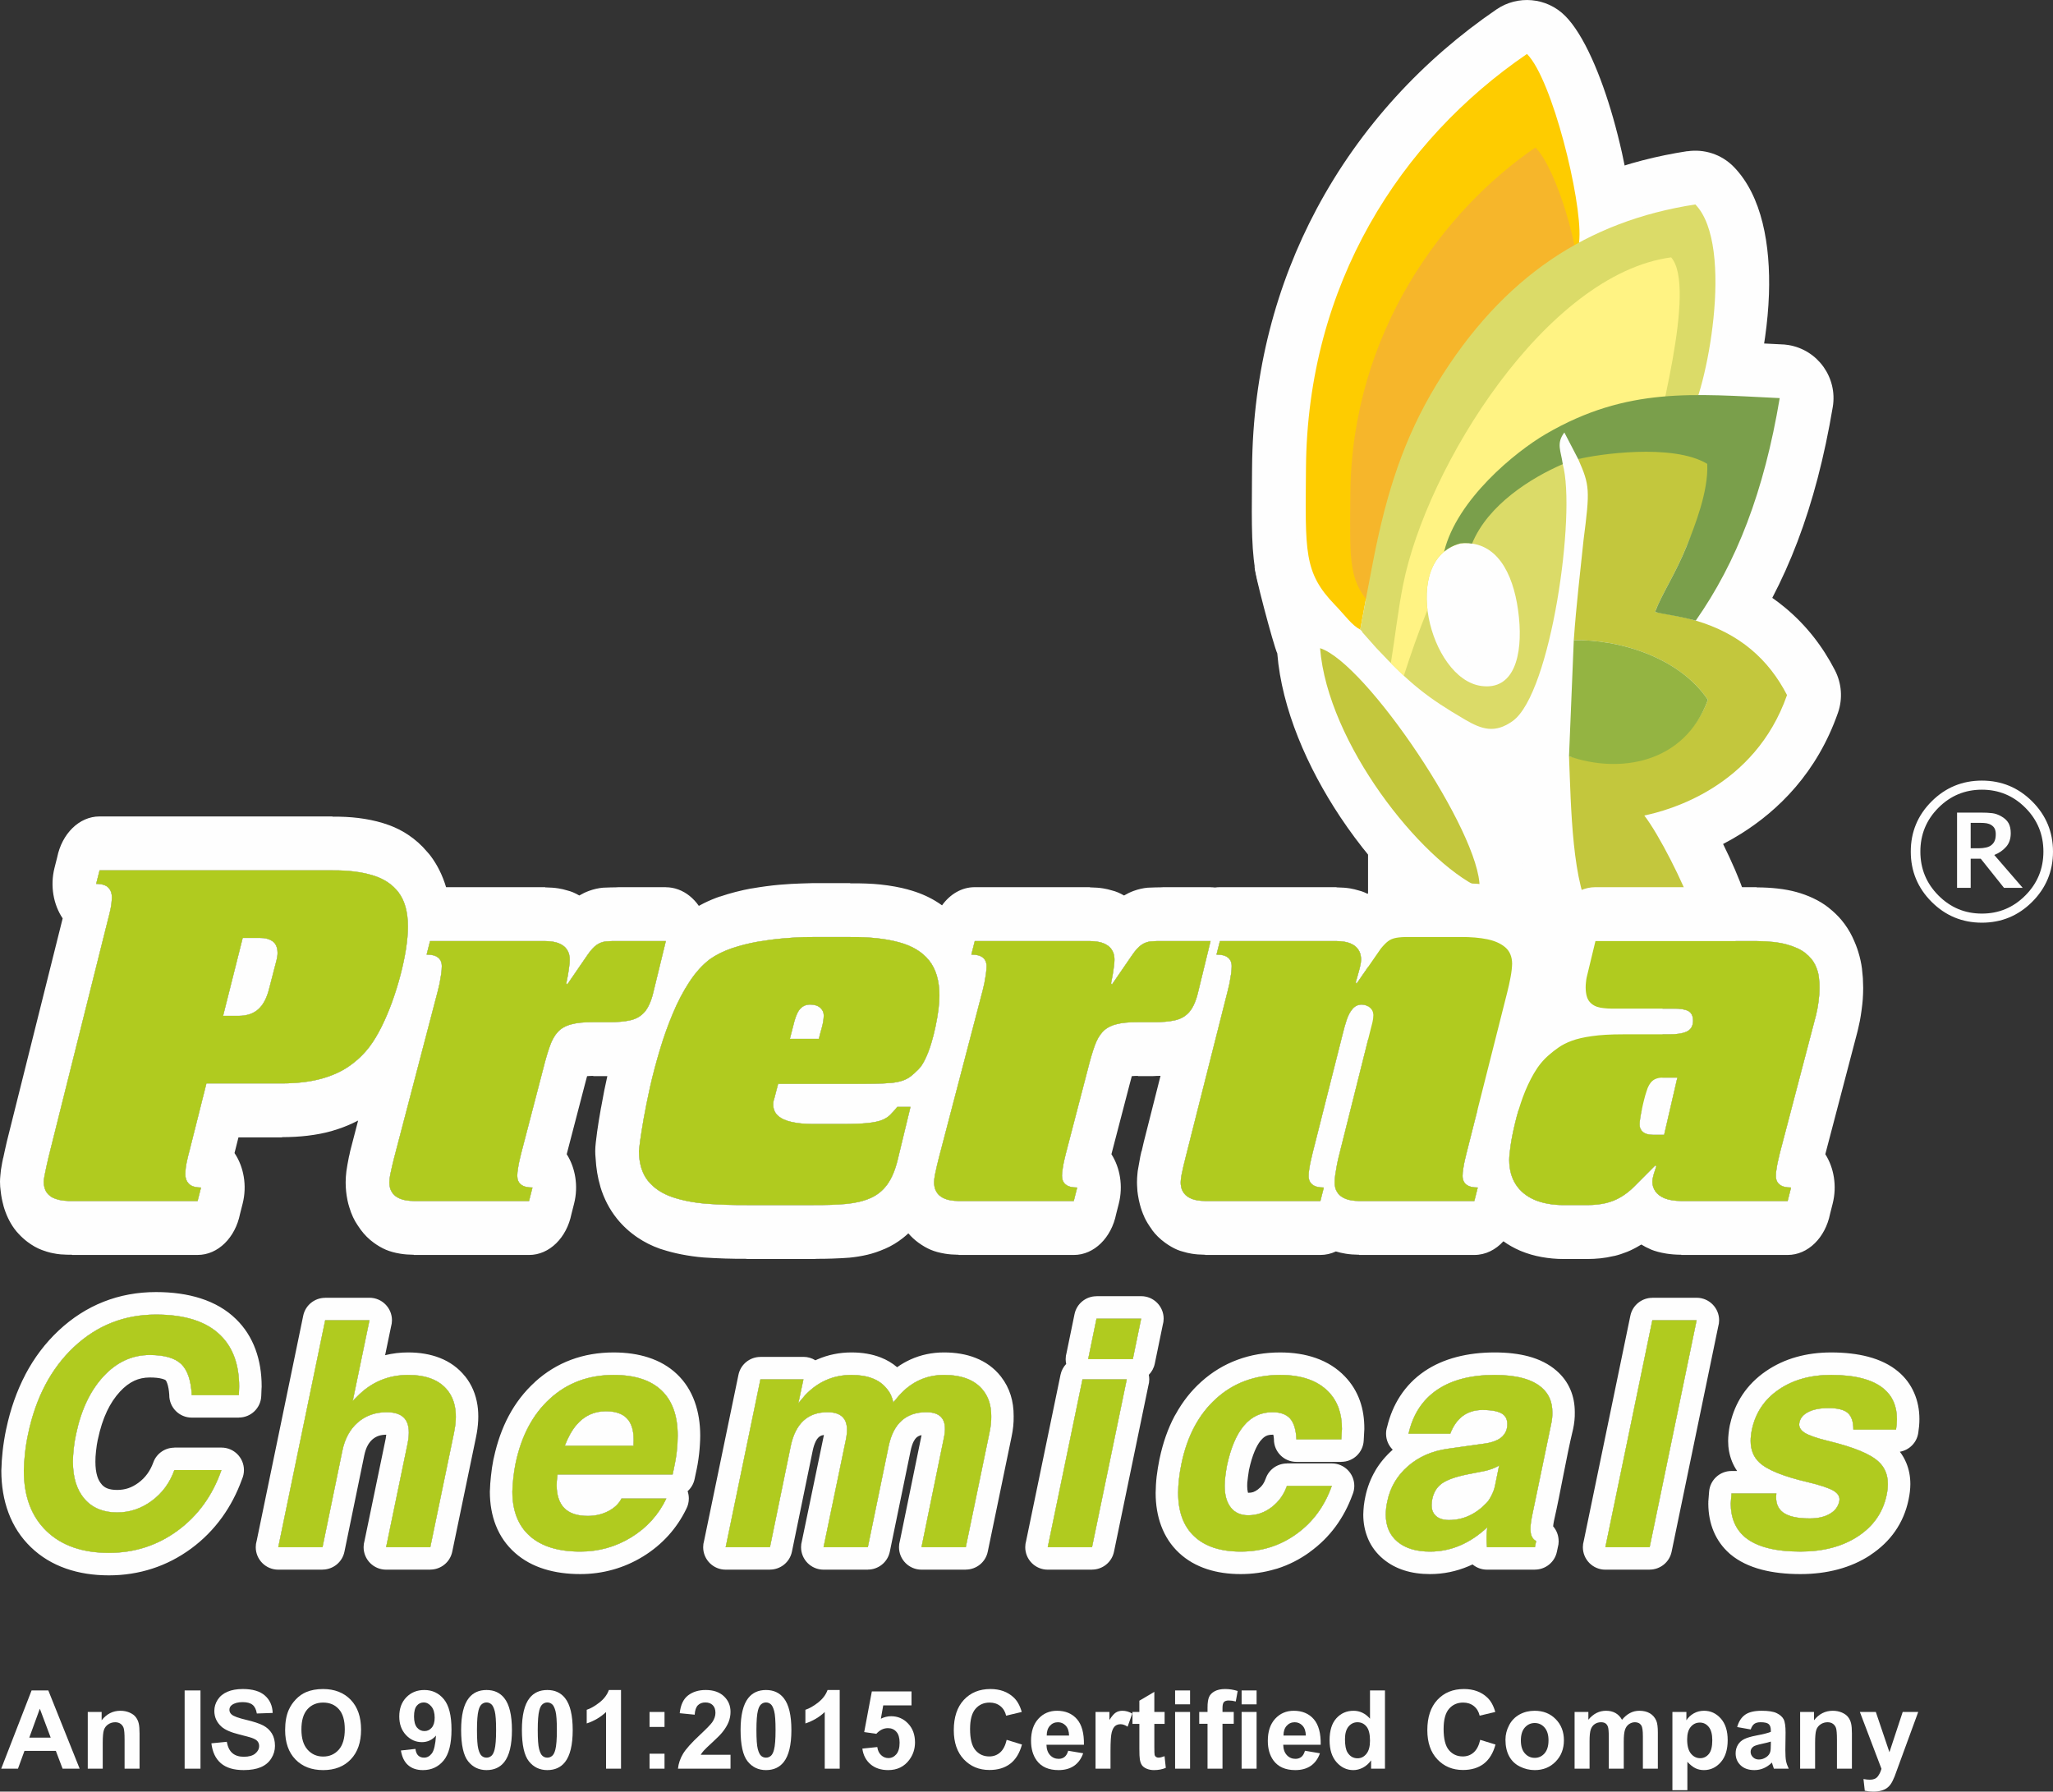
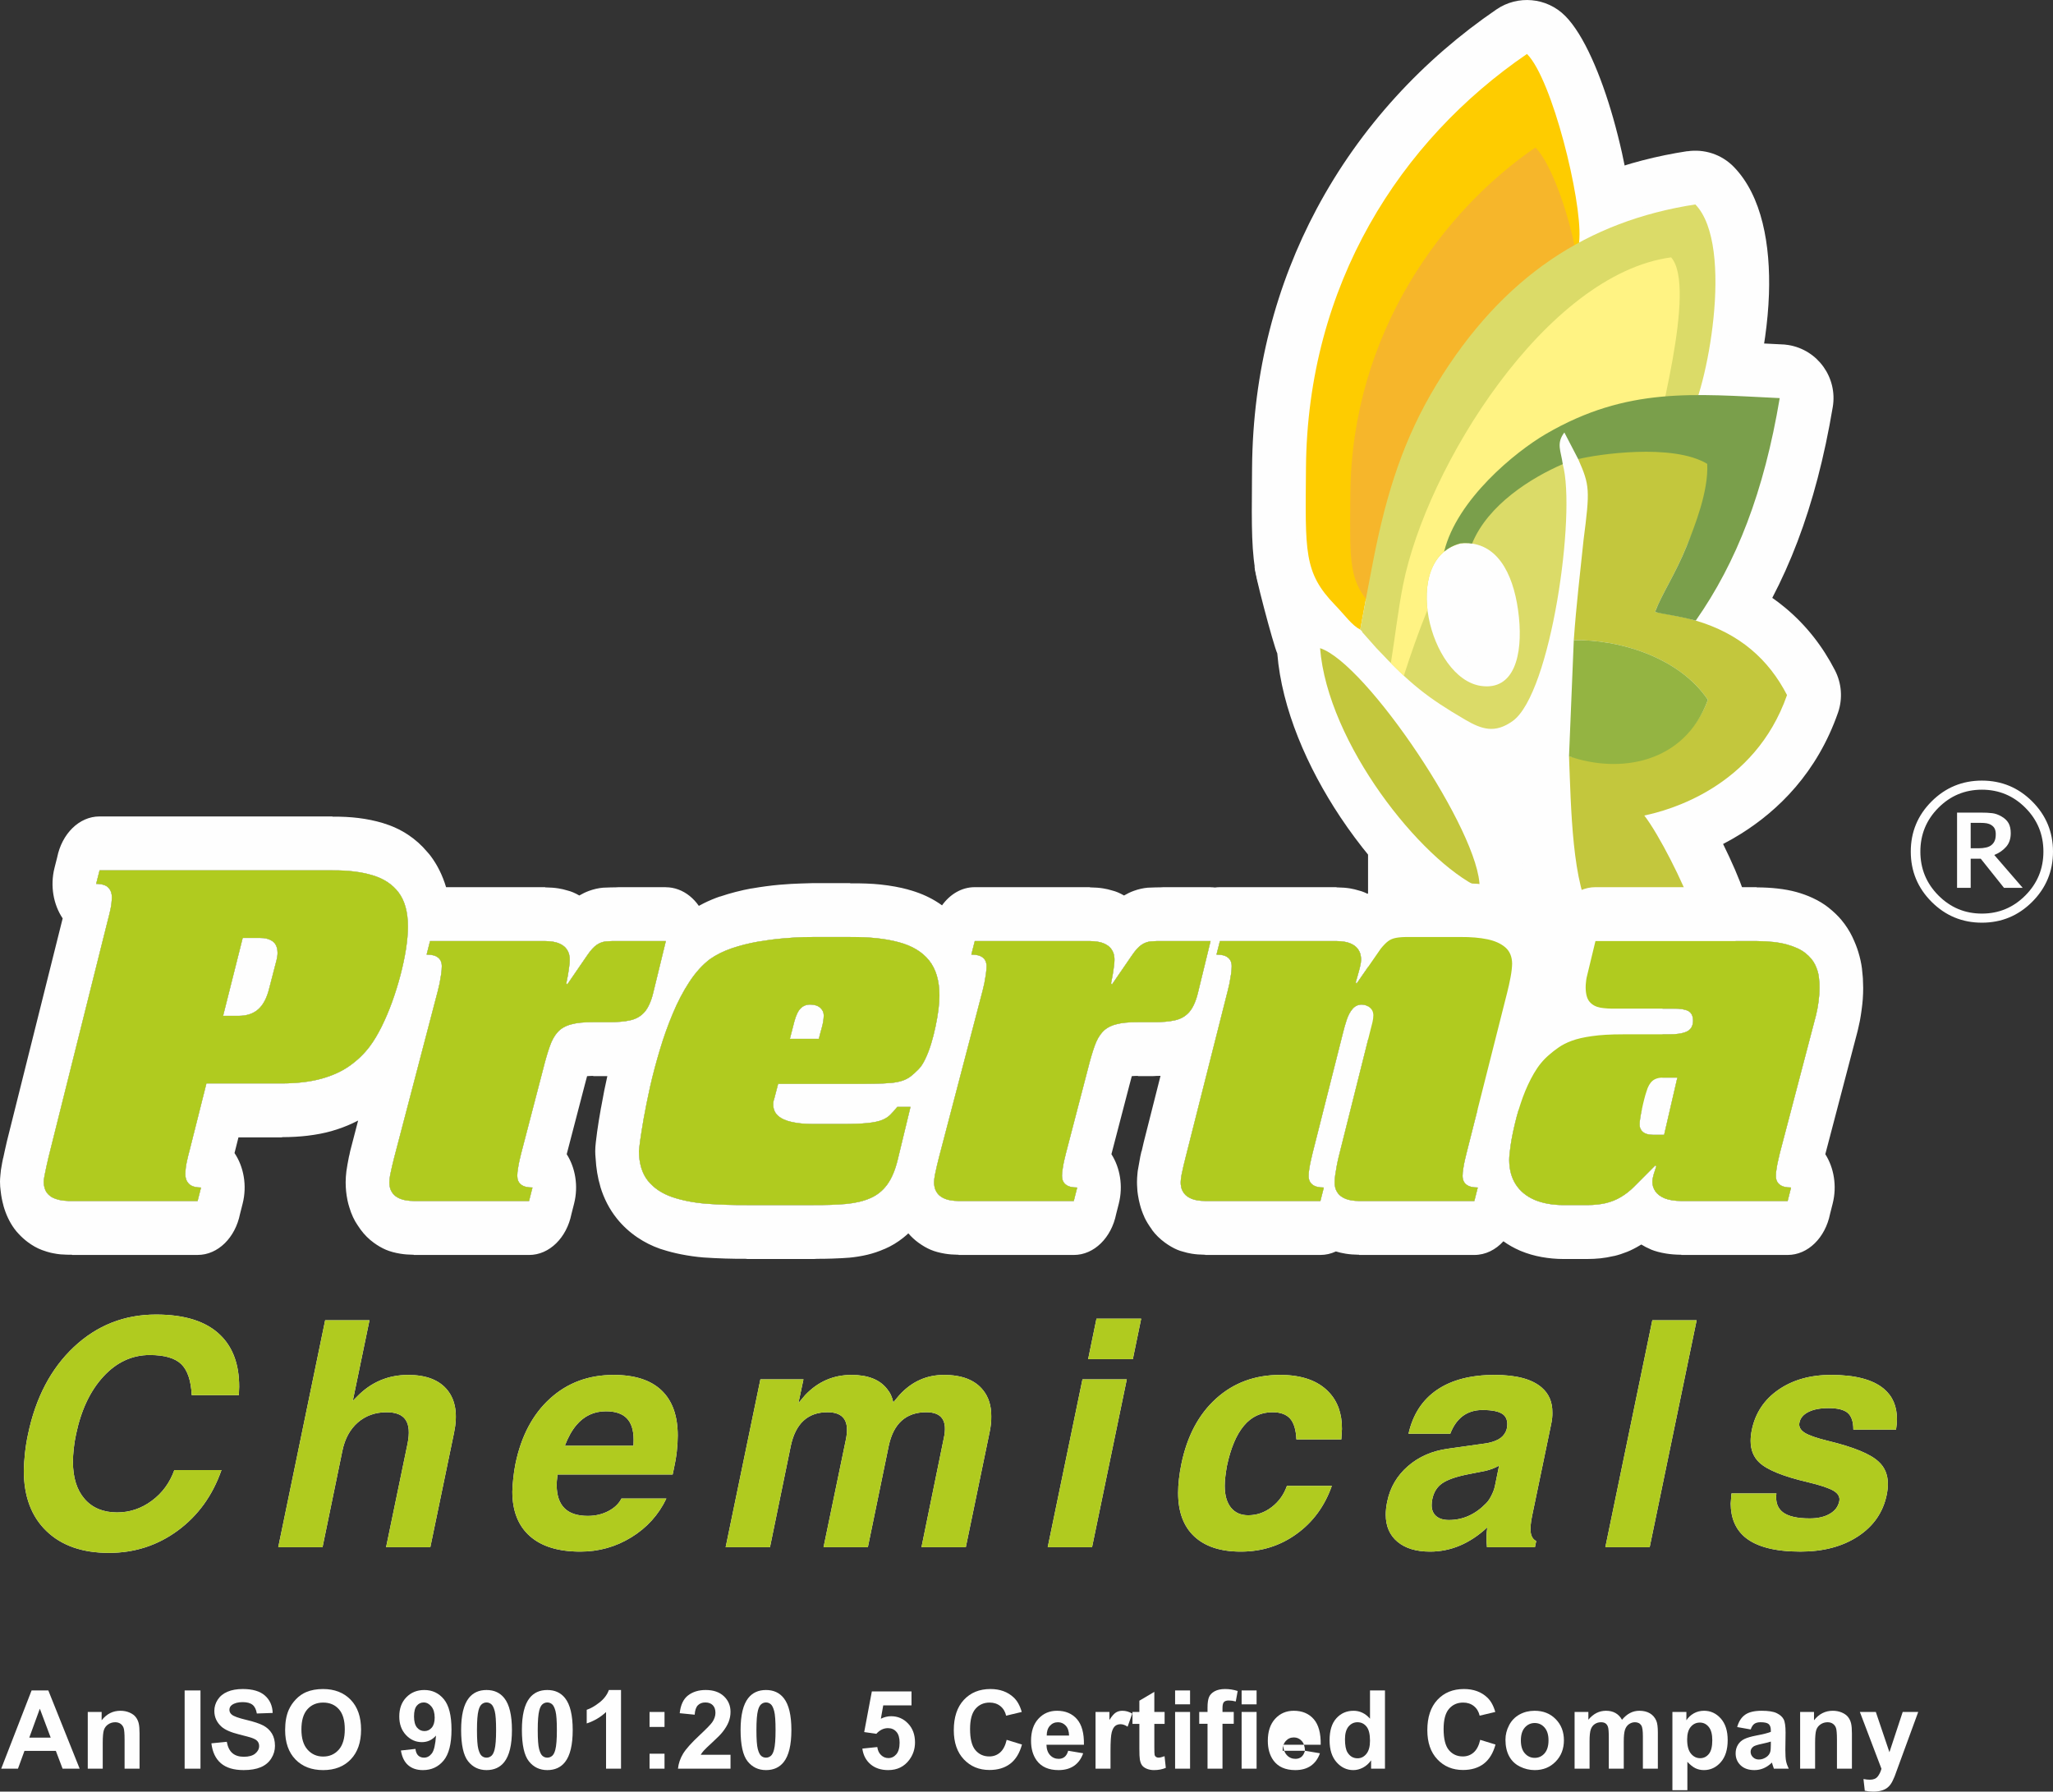
<svg xmlns="http://www.w3.org/2000/svg" xml:space="preserve" width="53.157mm" height="46.386mm" version="1.1" style="shape-rendering:geometricPrecision; text-rendering:geometricPrecision; image-rendering:optimizeQuality; fill-rule:evenodd; clip-rule:evenodd" viewBox="0 0 5124.11 4471.35">
  <rect x="0" y="0" width="5124.11" height="4471.35" fill="#333333" stroke="none" />
  <defs>
    <style type="text/css">
   
    .fil0 {fill:#FEFEFE}
    .fil6 {fill:#FFF383}
    .fil3 {fill:#FECC00}
    .fil4 {fill:#F6B62B}
    .fil5 {fill:#DBDB68}
    .fil2 {fill:#C3C73D}
    .fil8 {fill:#94B442}
    .fil7 {fill:#7A9F4B}
    .fil1 {fill:#FEFEFE;fill-rule:nonzero}
    .fil9 {fill:#B0CB1F;fill-rule:nonzero}
   
  </style>
  </defs>
  <g id="Layer_x0020_1">
    <g id="_1248770453008">
      <g>
        <rect class="fil0" x="3631.51" y="1646.77" width="301.05" height="906.03" />
        <polygon class="fil1" points="3631.51,1429.78 4149.56,1429.78 4149.56,2769.78 3414.52,2769.78 3414.52,1429.78 " />
        <path class="fil1" d="M3622.39 1796.76c93.36,140.23 170.89,302.34 177.36,404.99 1.7,20.12 -0.23,41.01 -6.32,61.22 -20.89,69.37 -82.83,104.43 -138.33,78.31 -95.24,-44.83 -216.49,-162.09 -309.63,-301.99 -82.46,-123.86 -146.34,-270.14 -157.46,-408.52 -9.16,-18.81 -60.01,-210.03 -56.45,-217.5 23.67,-49.66 142.63,59.52 189.73,74.53 80.4,25.89 203.16,161.85 301.1,308.96z" />
        <path class="fil0" d="M3692.94 2215.67c3.05,-135.23 -282.79,-560.91 -398.14,-598.05 19.08,237.21 250.51,528.55 398.14,598.05z" />
        <path class="fil1" d="M3538.63 1535.24l-9.96 54.38c-2.04,14.92 -6.64,29.76 -13.98,43.89 -34.36,66.12 -115.84,91.85 -181.97,57.48 -36.01,-18.77 -56.32,-41.74 -80.44,-69.03 -4.46,-5.04 -9.25,-10.47 -16.59,-18.06l-0.89 -0.89c-112.36,-116.22 -111.85,-178.84 -109.99,-404.52l0.24 -30.62c1.82,-242.19 61.37,-459.47 161.13,-646.54 109.49,-205.26 266.83,-373.53 449.03,-497.97 52.58,-35.88 124.92,-30.41 171.42,16.35 46.66,46.83 89.59,148.96 119.74,255.09 32.19,113.28 54.02,242.23 50.11,308.12 -6.66,115.82 -16.07,152.38 -103.01,154.53 -13.36,10.08 -27.64,19.59 -43.37,30.06 -55.22,36.77 -138.35,92.13 -229.6,241.99 -35.86,58.87 -63.17,118.06 -84.98,180.31 -22.27,63.52 -39.51,132.66 -54.67,209.42 -12.61,64.05 -17.7,91.47 -22.24,116.02zm-132.94 -524.19c18.92,-41.16 40.35,-81.6 64.87,-121.86 122.31,-200.85 235.56,-276.27 310.82,-326.38l24 -16.11c-5.41,-46.25 -19.89,-113.64 -38.49,-179.12l-6.36 -21.94c-94.11,85.17 -175.27,186.57 -236.97,302.27 -57.93,108.63 -99,230.2 -117.87,363.14z" />
        <path class="fil0" d="M3394.98 1571.27c8.51,-44.48 21.32,-115.99 33.52,-177.9 32.28,-163.41 75.19,-299.63 157.05,-434.04 149.91,-246.15 282.79,-275.57 331.53,-331.85 23.93,-27.62 21.83,21.67 24.93,-32.49 5.77,-97.02 -67.65,-396.98 -130.82,-460.36 -315.88,215.75 -548.34,574.86 -551.61,1034.28 -1.48,207.71 -6.18,259.56 72.3,340.72 25.48,26.33 41.85,50.55 63.11,61.63z" />
        <path class="fil1" d="M3640.22 1488.85c-3.74,59.75 -7.35,117.6 -52.34,168.18 -39.61,48.22 -108.84,63.87 -166.42,33.94 -33.59,-17.49 -51.92,-38.18 -73.65,-62.78 -3.36,-3.82 -7.09,-8.02 -14.03,-15.18l0.28 -0.27c-100.52,-104 -100.1,-158.37 -98.49,-353.72l0.2 -25.79c1.57,-207.68 56.1,-391.78 139,-547.23 100.08,-187.67 241.76,-333.81 381.53,-429.26 52.59,-35.88 124.93,-30.42 171.43,16.35 41.89,42.03 80.22,123.39 106.42,206.29 26.94,85.28 44.64,181.94 41.18,240.18l-0.8 14.28c-3.51,72.36 -4.02,79.82 -51.79,135.04 -24,27.72 -48.29,43.91 -78.78,64.21 -44.62,29.72 -111.79,74.46 -185.72,195.81 -29.2,47.96 -51.45,96.15 -69.2,146.82 -18.2,51.92 -32.36,108.91 -44.9,172.41 -1.99,10.07 -2.93,24.1 -3.8,38.09l-0.13 2.64zm-87.89 -538.05c95.69,-144.37 183.21,-202.65 242.9,-242.41l11.24 -7.37c0.53,-23.83 -8.77,-69.56 -22.97,-118.32 -64.03,63.41 -123.72,140.56 -171.35,229.87 -23.09,43.29 -43.32,89.43 -59.81,138.22z" />
        <path class="fil0" d="M3483.7 1571.25c26.62,-25.78 17.84,-97.15 28.07,-148.97 27.02,-136.86 62.95,-250.96 131.52,-363.54 125.57,-206.15 236.85,-230.8 277.68,-277.96 20.03,-23.13 17.29,-23.79 19.9,-69.13 4.8,-80.72 -54.87,-289.74 -108.59,-343.63 -226.7,154.84 -459.1,459.92 -461.98,866.27 -1.24,173.97 -5.19,217.4 60.56,285.36 21.34,22.06 35.05,42.34 52.85,51.6z" />
        <path class="fil1" d="M3700.12 1029.24c-19.69,32.32 -36.8,64.74 -51.84,97.69l15.71 -18.28c52.8,-60.19 111.43,-114.79 158.99,-142.65l-0.13 -0.23c106.74,-62.26 190.32,-58.62 288.7,-54.35l11.96 0.51c11.18,-47.47 21.24,-116.72 23.58,-186.09 0.73,-21.68 0.88,-42.15 0.22,-60.01 -72.62,20.85 -139.69,51.61 -201.23,93.55 -91.82,62.57 -173.67,151.11 -245.97,269.85zm-338.39 92.1c28.15,-80.31 63.26,-156.44 109.23,-231.9 92.81,-152.4 200.61,-267.91 323.76,-351.84 125.03,-85.2 263.77,-136.8 416.77,-160.36l0.04 0.29c41.27,-6.16 84.8,6.94 116.11,39.13 70.12,72.34 91.68,194.03 87.51,317.6 -4.75,140.25 -45.29,299.44 -80.25,368.97 -20.36,43.51 -63.47,74.63 -114.78,77.24 -44.84,2.27 -83.68,0.6 -120.13,-0.99 -21.45,-0.94 -41.63,-1.81 -60.62,-1.18 9.74,96.76 -1.21,247.46 -27.16,380.69 -29.68,152.56 -83.74,296.24 -158.22,349.65l-0.25 -0.35c-51.68,37.04 -100.45,48.79 -151.34,43.93 -38.69,-3.7 -70.46,-16.58 -102.56,-34.39 -3.76,-1.75 -7.47,-3.68 -11.12,-5.81 -51.86,-30.32 -90.6,-55.64 -130.6,-87.83 -38.42,-30.9 -73.95,-65.36 -120.24,-114.57l0.13 -0.13 -31.14 -35.02c-6.09,-5.89 -11.66,-12.38 -16.59,-19.4 -23.43,-29.28 -34.52,-68.2 -27.23,-107.99l8.73 -46.94c10.07,-54.4 20.45,-110.31 24.82,-132.46 17.06,-86.57 37.42,-167.26 65.13,-246.33z" />
        <path class="fil0" d="M3585.54 959.35c-81.89,134.4 -124.79,270.62 -157.01,434.07 -12.24,61.84 -23.01,121.51 -33.56,177.82 1.69,2.33 4.5,2.49 5.41,6.67l35.24 39.74c84.14,89.47 126.43,122.98 220.88,178.21 41.67,24.38 74.59,35.44 119.17,3.46 95.6,-68.54 158.76,-518.55 124.79,-640.99 -15.74,-56.71 -219.5,139.01 -232.94,197.52 77.27,6.34 113.91,88.27 123.63,184.71 9.54,94.53 -11.81,183.13 -94.55,171.3 -129.05,-18.42 -202.72,-317.7 -50.85,-355.86l4.78 -0.34c46.56,-88.81 168.61,-232.02 240.12,-273.72 104.71,-61.09 193.18,-28.9 322.64,-35.5 44.91,-63.13 118.33,-432.91 18.18,-536.24 -266.71,41.05 -480.8,177.99 -645.94,449.14z" />
        <path class="fil1" d="M3659.33 1644.93c-10.25,28.61 -19.68,56.64 -27.94,82.48 -7.43,23.4 -21.34,45.06 -41.52,62.02 -56.59,47.59 -141.08,40.29 -188.68,-16.3 -3.27,-3.88 -1.83,-0.96 -6.75,-5.63 -32.5,-30.88 -63.2,-59.45 -56.4,-126.34l1.05 -7.89c1.98,-12.22 6.12,-41.28 10.27,-70.46 6.28,-44 12.59,-88.29 20.51,-128.21 35.95,-181.98 151.42,-423.96 304.4,-610.94 133.17,-162.79 299.07,-289.19 476.45,-313.9l2.97 -0.42c42.89,-5.54 87.66,9.7 118.26,44.68 96.2,109.77 34.69,381.57 -4.83,556.09 -8.56,37.85 -15.83,69.93 -19.42,91.45 -10.15,60.86 -61.45,108.69 -125.6,111.95 -81.23,4.15 -140.67,-39.3 -196.47,-81.68 -2.87,7.08 -7.6,15.54 -16,25.5 -53.22,63.07 -111.81,139.52 -130.32,169.3 -18.8,30.08 -49.07,52.01 -84.33,60.01 0,5.58 0.47,12.19 1.35,19.5 2.58,21.77 -0.13,44.48 -8.93,66.22 -11.97,29.42 -21.21,53.43 -28.07,72.57zm280.21 -441.93c-6.6,1.85 -7.76,6.01 -9.28,12.86l1.07 -0.74 9.45 -12.45 -1.23 0.34zm-8.24 -264.98c33.56,3.1 63.33,16.43 91.9,34.29 10.83,-48.32 21.97,-98.84 30.75,-141.14 -41.65,27.9 -82.99,64.53 -122.65,106.85zm0.03 277.1c13.54,-9.43 31.91,-18.64 9.45,-12.45l-9.45 12.45z" />
-         <path class="fil0" d="M3503.68 1686.93c16.82,-52.63 37.5,-111.85 59.16,-165.02 -9.1,-75.38 12.98,-148.32 82.92,-165.91 6.76,-0.62 13.25,-0.69 19.49,-0.32 37.12,-59.69 206.31,-273.06 238.02,-281.99 52.35,-14.74 142.79,109.33 211.99,105.78 17.78,-106.35 121.16,-462.58 55.77,-537.18 -311.21,41.35 -610.72,521.84 -669.23,818.06 -12.22,61.56 -19.97,130.34 -30.26,193.94 -0.23,2.21 25.13,24.31 32.14,32.63z" />
        <path class="fil1" d="M3828.19 1232.93c-0.3,-4.66 -4.37,-14.29 -12.53,-32.76l0.34 -0.13c-25.43,-57.61 -7.47,-127.01 46.08,-164.41 27.39,-19.18 159.07,-49.2 271.85,-46.93 77.19,1.55 156.58,14.51 212.79,48.47l-0.11 0.16c37.01,22.35 62.61,62.09 64.97,108.49 4.56,86.39 -34.28,172.48 -62.98,236.13 -6.17,13.65 -11.76,26.06 -13.79,31.12 -3.53,8.77 -7.08,17.19 -10.63,25.27 49.68,20.22 93.44,46.61 131.86,78.62 52.27,43.54 92.99,95.92 123.95,155.99 16.23,31.69 20.03,69.73 7.39,106.02 -52.48,149.86 -148.9,243.55 -241.89,301.78 -15.11,9.47 -30.11,17.95 -44.8,25.57 21.63,43.85 40.78,87.74 51.19,119.2l-0.26 0.09c15.2,46.35 4.64,99.36 -31.92,136.52 -82.92,84.13 -210.5,72.6 -313.03,63.35 -8.83,-0.8 -17.68,-1.59 -34.52,-2.69 -40.16,-1.36 -79.3,-20.58 -104.7,-55.63 -72.24,-99.65 -79.4,-298.75 -84.48,-440.02l-1.2 -32.36c-0.71,-12.81 0.41,-25.95 3.59,-39.07 17.47,-72.24 90.21,-116.63 162.46,-99.16 39.49,9.61 83.23,12.33 120.28,2.52 -42.74,-18.29 -89.57,-26.66 -129.63,-26.9 -6.54,0.5 -13.18,0.54 -19.91,0.07 -74.27,-5.24 -130.25,-69.72 -125.01,-144 4.77,-66.98 11.21,-126.55 17.71,-186.88l7.16 -66.61 0.12 0.01 0.41 -3.69c6.89,-53.47 10.3,-82.02 9.25,-98.13zm269.07 24.17c-0.5,9.87 -1.33,20.43 -2.48,32.06l14.29 -31.85 -11.81 -0.21z" />
        <path class="fil0" d="M3939.08 1145.86c29.06,65.67 29.45,76.65 13.29,202.07 -8.46,83.09 -17.68,156.62 -24.34,249.8 109.72,-2.34 261.72,40.65 334.69,148.78 -55.65,152.11 -220.08,171.65 -346.58,140.85 4.93,123.57 7.27,327.31 60.46,400.68 76.88,4.87 201.07,26.36 247.09,-20.33 -20.67,-62.47 -83.95,-186.58 -119.68,-232.49 59.85,-12.36 275.43,-69.86 356.25,-300.57 -46.01,-89.28 -118.6,-153.65 -227.77,-185.84 -28.8,-8.72 -44.47,-10.72 -101.56,-21.66 16.71,-44.66 51.27,-95.4 78.89,-164.19 19.92,-49.57 70.86,-142.28 67.27,-210.29 -86.42,-52.21 -315.23,-22.77 -338.01,-6.82z" />
        <path class="fil1" d="M3637.06 1507.01l-0.14 -0.22c-20.37,5.12 -42.23,5.51 -64.05,0.24 -71.99,-17.41 -116.22,-89.9 -98.81,-161.88 19.01,-77.65 62.98,-148.61 114.92,-208.65 66.19,-76.52 148.28,-138.19 202.12,-169.56 222.29,-129.63 397.51,-120.66 611.3,-109.74l40.82 2.06c6.89,0.08 13.85,0.67 20.85,1.84 73.14,12.18 122.57,81.37 110.38,154.51 -21.05,125.56 -50.17,236.26 -88,335.84 -37.79,99.45 -84.38,187.83 -140.37,268.69 -30.24,48.18 -89.21,73.5 -147.21,58.47 -21.62,-5.67 -42.51,-9.37 -58.91,-12.26 -15.97,-2.82 -28.59,-5.04 -46.87,-10.47l0.05 -0.17c-3,-0.88 -6.01,-1.87 -8.98,-2.98 -69.38,-25.83 -104.67,-103.02 -78.83,-172.38 11.51,-30.75 24.82,-55.95 39.66,-84.05 13.42,-25.4 28.44,-53.8 40.28,-83.3 5.76,-14.37 12.96,-32.32 19.74,-51.5 -52.27,0.15 -101.72,7.43 -125.21,12.5 -6.41,2.04 -12.89,3.59 -19.39,4.63l-6.85 3.18c-34.48,14.89 -75.79,37.51 -108.97,66.58 -18.93,16.6 -34.9,34.63 -43.91,53.1 -18.68,52.77 -68.82,88.87 -125.31,89.31 -11.55,7.18 -24.4,12.7 -38.3,16.18z" />
-         <path class="fil0" d="M3604.39 1376.68l0.08 -0.02c11.32,-9.44 24.99,-16.56 41.29,-20.66 10.05,-0.91 19.51,-0.68 28.4,0.58 39.79,-97.3 148.18,-164.51 226.32,-198.26 -4.32,-33.39 -17.01,-51.16 4.03,-79.02l34.58 66.56c44.66,-11.54 235.59,-40.44 322.01,11.77 3.58,68.01 -31.36,155.77 -51.26,205.32 -27.63,68.8 -62.18,119.54 -78.9,164.18 21.51,6.37 48.07,7.63 101.56,21.68 102.1,-145.79 170.33,-321.55 209.51,-555.27 -213.47,-10.1 -380.52,-28.9 -583.63,89.55 -76.36,44.51 -222.12,163.48 -253.97,293.58z" />
        <path class="fil1" d="M4055.7 1769.48c7.58,-1.41 14.94,-3.43 22,-6.09l-5.76 -2.65c-5.15,-2.28 -10.36,-4.42 -15.62,-6.43l-0.62 15.17zm125.87 242.89c-98.53,40.05 -211.55,36 -307.29,2.95 -55.77,-18.22 -95.05,-71.72 -92.64,-133.24l11.89 -289.62c2.8,-70.68 60.25,-127.83 131.86,-129.22 77.17,-1.65 170.78,14.2 255.19,51.72 76.06,33.81 145.88,84.84 193.97,156.13l-0.2 0.13c23.21,34.46 30.21,79.14 14.97,121.18 -41.48,113.36 -117.97,183.49 -207.74,219.96z" />
        <path class="fil0" d="M3916.14 1887.36c124.77,43.85 287.97,19.35 346.6,-140.83 -72.94,-108.15 -225,-151.15 -334.7,-148.8l-11.9 289.63z" />
        <path class="fil2" d="M3692.94 2215.67c3.05,-135.23 -282.79,-560.91 -398.14,-598.05 19.08,237.21 250.51,528.55 398.14,598.05z" />
        <path class="fil3" d="M3394.98 1571.27c8.51,-44.48 21.32,-115.99 33.52,-177.9 32.28,-163.41 75.19,-299.63 157.05,-434.04 149.91,-246.15 282.79,-275.57 331.53,-331.85 23.93,-27.62 21.83,21.67 24.93,-32.49 5.77,-97.02 -67.65,-396.98 -130.82,-460.36 -315.88,215.75 -548.34,574.86 -551.61,1034.28 -1.48,207.71 -6.18,259.56 72.3,340.72 25.48,26.33 41.85,50.55 63.11,61.63z" />
        <path class="fil4" d="M3483.7 1571.25c26.62,-25.78 17.84,-97.15 28.07,-148.97 27.02,-136.86 62.95,-250.96 131.52,-363.54 125.57,-206.15 236.85,-230.8 277.68,-277.96 20.03,-23.13 17.29,-23.79 19.9,-69.13 4.8,-80.72 -54.87,-289.74 -108.59,-343.63 -226.7,154.84 -459.1,459.92 -461.98,866.27 -1.24,173.97 -5.19,217.4 60.56,285.36 21.34,22.06 35.05,42.34 52.85,51.6z" />
        <path class="fil5" d="M3585.54 959.35c-81.89,134.4 -124.79,270.62 -157.01,434.07 -12.24,61.84 -23.01,121.51 -33.56,177.82 1.69,2.33 4.5,2.49 5.41,6.67l35.24 39.74c84.14,89.47 126.43,122.98 220.88,178.21 41.67,24.38 74.59,35.44 119.17,3.46 95.6,-68.54 158.76,-518.55 124.79,-640.99 -15.74,-56.71 -219.5,139.01 -232.94,197.52 77.27,6.34 113.91,88.27 123.63,184.71 9.54,94.53 -11.81,183.13 -94.55,171.3 -129.05,-18.42 -202.72,-317.7 -50.85,-355.86l4.78 -0.34c46.56,-88.81 168.61,-232.02 240.12,-273.72 104.71,-61.09 193.18,-28.9 322.64,-35.5 44.91,-63.13 118.33,-432.91 18.18,-536.24 -266.71,41.05 -480.8,177.99 -645.94,449.14z" />
        <path class="fil6" d="M3503.68 1686.93c16.82,-52.63 37.5,-111.85 59.16,-165.02 -9.1,-75.38 12.98,-148.32 82.92,-165.91 6.76,-0.62 13.25,-0.69 19.49,-0.32 37.12,-59.69 206.31,-273.06 238.02,-281.99 52.35,-14.74 142.79,109.33 211.99,105.78 17.78,-106.35 121.16,-462.58 55.77,-537.18 -311.21,41.35 -610.72,521.84 -669.23,818.06 -12.22,61.56 -19.97,130.34 -30.26,193.94 -0.23,2.21 25.13,24.31 32.14,32.63z" />
        <path class="fil2" d="M3939.08 1145.86c29.06,65.67 29.45,76.65 13.29,202.07 -8.46,83.09 -17.68,156.62 -24.34,249.8 109.72,-2.34 261.72,40.65 334.69,148.78 -55.65,152.11 -220.08,171.65 -346.58,140.85 4.93,123.57 7.27,327.31 60.46,400.68 76.88,4.87 201.07,26.36 247.09,-20.33 -20.67,-62.47 -83.95,-186.58 -119.68,-232.49 59.85,-12.36 275.43,-69.86 356.25,-300.57 -46.01,-89.28 -118.6,-153.65 -227.77,-185.84 -28.8,-8.72 -44.47,-10.72 -101.56,-21.66 16.71,-44.66 51.27,-95.4 78.89,-164.19 19.92,-49.57 70.86,-142.28 67.27,-210.29 -86.42,-52.21 -315.23,-22.77 -338.01,-6.82z" />
        <path class="fil7" d="M3604.39 1376.68l0.08 -0.02c11.32,-9.44 24.99,-16.56 41.29,-20.66 10.05,-0.91 19.51,-0.68 28.4,0.58 39.79,-97.3 148.18,-164.51 226.32,-198.26 -4.32,-33.39 -17.01,-51.16 4.03,-79.02l34.58 66.56c44.66,-11.54 235.59,-40.44 322.01,11.77 3.58,68.01 -31.36,155.77 -51.26,205.32 -27.63,68.8 -62.18,119.54 -78.9,164.18 21.51,6.37 48.07,7.63 101.56,21.68 102.1,-145.79 170.33,-321.55 209.51,-555.27 -213.47,-10.1 -380.52,-28.9 -583.63,89.55 -76.36,44.51 -222.12,163.48 -253.97,293.58z" />
        <path class="fil8" d="M3916.14 1887.36c124.77,43.85 287.97,19.35 346.6,-140.83 -72.94,-108.15 -225,-151.15 -334.7,-148.8l-11.9 289.63z" />
        <path class="fil0" d="M605.68 3003.59l-6.63 26.15c-11.74,58.69 -54.65,102.2 -105.8,102.2l-313.28 0 0 -0.44c-4.66,0.09 -9.17,0.01 -13.55,-0.19l-15.35 -0.82c-6.22,-0.58 -12.52,-1.56 -18.9,-2.89l-5.67 -1.18c-6.54,-1.58 -13.33,-3.68 -20.36,-6.28l-1.5 -0.54c-12.01,-4.43 -23.83,-11.14 -35.42,-19.81 -7.86,-5.89 -15.02,-12.32 -21.51,-19.24 -4.33,-4.41 -8.44,-9.26 -12.3,-14.6 -11.7,-16.2 -20.76,-35.34 -26.92,-57.23l0.13 -0.06 -0.13 -0.47c-3.11,-11.09 -5.36,-22.64 -6.69,-34.65 -1.18,-7.94 -1.8,-16.13 -1.8,-24.48 0,-4.67 0.33,-9.97 0.95,-15.93 0.27,-4.34 0.7,-8.69 1.32,-13.07l3.19 -18.57 2.28 -11.24 0.2 0.06c2.91,-14.27 6.24,-28.3 9.42,-42.49l139.05 -555.86c-22.86,-33.83 -31.76,-80.85 -20.37,-126.05l6.63 -26.15c11.74,-58.68 54.66,-102.19 105.8,-102.19l581.27 0 0 0.52c23.27,-0.19 44.8,0.92 64.53,3.33 21.63,2.65 41.96,6.86 60.96,12.55 22.8,6.82 43.82,16.49 63,29.12 17.88,11.78 33.9,26.07 48.05,42.93 3.02,3.24 5.93,6.73 8.7,10.45 16.73,22.35 29.55,48.22 38.39,77.63l247.49 0 0 0.54 0.85 -0.01c12.13,0.15 23.03,1.02 32.62,2.6 7.43,1.2 14.64,2.9 21.6,5.06 4.86,1.17 9.72,2.76 14.54,4.8 5.11,2.17 10.26,4.77 15.43,7.78 7.89,-4.66 15.97,-8.51 24.2,-11.51 11.57,-4.24 23.38,-6.94 35.24,-8l0.43 0c3.03,-0.25 9.69,-0.5 19.78,-0.71l9.96 -0.1c2.94,-0.3 5.91,-0.45 8.9,-0.45l117.49 0 0 0.16c10.29,0 20.73,1.81 31.09,5.62 20.67,7.61 38.13,22.11 51.25,40.88 4.08,-2.27 8.23,-4.44 12.45,-6.55 13.05,-6.48 26.49,-12.12 40.23,-16.87l0.06 0.28 0.79 -0.28c13.24,-4.45 25.98,-8.24 38.14,-11.34 14.53,-3.7 27.58,-6.6 39.08,-8.65l0.02 0.14 0.84 -0.14c13.26,-2.25 25.06,-4.09 35.12,-5.42 12.72,-1.69 24.26,-3.01 34.53,-3.89 6.45,-0.54 15.24,-1.2 28.79,-2.07 6.68,-0.43 15.19,-0.81 25.47,-1.11l0.41 0c32.51,-0.88 26.2,-0.89 27.62,-0.89l94.23 0 0 0.52c29.57,-0.21 54.69,0.76 75.22,2.94 25.47,2.71 48.67,6.93 69.56,12.61l-0.03 0.12c25,6.69 47.73,16.18 68.01,28.39 5.66,3.4 11.15,7.04 16.48,10.9 19.97,-27.82 49.11,-45.36 81.59,-45.36l287.6 0 0 0.54 0.85 -0.01c12.13,0.15 23.02,1.02 32.62,2.6 7.43,1.2 14.63,2.9 21.59,5.06 4.87,1.17 9.73,2.76 14.54,4.8 5.14,2.17 10.29,4.77 15.45,7.77 7.89,-4.66 15.96,-8.51 24.2,-11.5 11.56,-4.24 23.37,-6.94 35.24,-8l0.43 0c3.01,-0.25 9.68,-0.5 19.77,-0.71l9.97 -0.1c2.94,-0.3 5.9,-0.45 8.9,-0.45l117.49 0 0 0.16c3.64,0 7.29,0.23 10.96,0.69 4.03,-0.56 8.13,-0.86 12.28,-0.86l291.27 0 0 0.54 0.85 -0.01c12.43,0.15 23.48,1.02 33.04,2.6 7.34,1.28 14.45,2.96 21.3,5.09 4.81,1.17 9.61,2.75 14.37,4.77l7.67 3.56c8.09,-5.6 16.52,-10.28 25.34,-14 9.79,-4.12 19.92,-7.12 30.35,-9.03 6.24,-1.15 14.69,-2.09 25.38,-2.74 4.07,-0.24 9.02,-0.39 14.84,-0.41 3.02,-0.32 6.07,-0.48 9.17,-0.48l127.27 0 0 0.52c17.05,-0.12 31.33,0.31 42.73,1.26 12.61,1.05 25.09,2.8 37.38,5.17l4.24 0.75c13.37,2.77 26.06,6.6 37.97,11.46 2.4,0.87 4.79,1.83 7.18,2.9 16.45,7.43 31.44,17.05 44.83,28.69l-0.06 0.12 0.48 0.4c19.81,17.48 35.13,39.44 46.03,65.67 1.97,4.73 3.76,9.54 5.37,14.42l4.33 -17.91c11.39,-59.25 54.55,-103.35 106.03,-103.35l402.62 0 0 0.53 0.43 0c18.44,0.1 35.47,1.04 50.98,2.79 17.64,1.98 33.51,4.93 47.49,8.8 14.28,3.96 27.79,8.88 40.41,14.72 15.33,7.09 29.04,15.46 41.01,25.02l-0.06 0.11c11.79,9.36 22.05,19.23 30.74,29.52 10.96,13.06 20.28,27.44 27.85,43.07l0.42 1.05c5.84,12.27 10.62,24.37 14.23,36.17 4.42,14.48 7.55,28.64 9.22,42.39l0 0.52c0.69,5.81 1.28,11.78 1.76,18l0.43 5.48c0.26,4.04 0.4,8.62 0.43,13.79l0.28 9.54c0,9.2 -0.36,18.74 -1.04,28.48 -0.52,7.36 -1.58,16.75 -3.12,28.08 -1.16,8.66 -2.51,17.05 -4.03,25.21 -1.2,5.92 -2.54,12.19 -4.1,18.78l-1.84 7.9 -80.39 306.51c21.4,33.58 29.49,79.2 18.42,123.08l-6.61 26.1c-11.73,58.7 -54.66,102.25 -105.81,102.25l-265.56 0 0 -0.52 -0.85 0c-13.34,-0.14 -25.51,-1.12 -36.45,-2.89 -14.76,-2.37 -27.57,-5.77 -38.38,-10.18l0.05 -0.16 -0.9 -0.37c-8.14,-3.44 -15.87,-7.41 -23.17,-11.93l-3.79 2.27c-10.97,6.58 -21.38,11.85 -31.24,15.84 -10.93,4.41 -21.82,7.93 -32.65,10.56l-0.03 -0.2 -0.82 0.2c-11.75,2.74 -22.84,4.68 -33.19,5.75 -11.02,1.15 -22.2,1.74 -33.53,1.74l-58.77 0c-18.37,0 -36.54,-1.65 -54.41,-4.86 -18.43,-3.32 -35.66,-8.31 -51.55,-14.88l-3.02 -1.24c-15.02,-6.55 -28.75,-14.31 -41.18,-23.29 -19.26,21.25 -44.68,34.16 -72.55,34.16l-287.59 0 0 -0.52 -0.85 0c-12.12,-0.15 -23,-1.04 -32.62,-2.6 -8.99,-1.47 -17.15,-3.35 -24.49,-5.63 -12.03,5.66 -25.08,8.75 -38.71,8.75l-287.59 0 0 -0.52 -0.86 0c-12.12,-0.15 -23.01,-1.04 -32.61,-2.6 -7.46,-1.22 -14.67,-2.92 -21.66,-5.08 -4.84,-1.17 -9.66,-2.76 -14.46,-4.79 -10.02,-4.24 -20.19,-10.13 -30.39,-17.53 -13.08,-9.48 -24.12,-20.36 -33.09,-32.56l0.23 -0.26c-8,-10.83 -14.4,-21.28 -19.02,-31.25l0.13 -0.09c-4.62,-9.97 -8.33,-20.39 -11.14,-31.24 -1,-3.65 -1.9,-7.4 -2.66,-11.23 -1.82,-9.12 -3.03,-16.68 -3.61,-22.65l0 -0.53c-0.44,-4.65 -0.72,-9.29 -0.85,-13.91l-0.17 -7.52c0,-7.06 0.44,-14.3 1.22,-21.87l0.62 -6.02c1.99,-11.99 4.04,-23.64 6.33,-35.57l3.02 -13.62 0.4 0.13 0.03 -0.13c6.13,-26.27 4.52,-19.84 5.02,-21.85l42.07 -166.28 -8.9 0.12c-3.09,0.32 -6.2,0.49 -9.34,0.49l-37.95 0 0 -0.52 -0.43 0c-4.28,-0.04 -9.29,0.17 -15.03,0.62 -1.81,6.35 -3.65,13.22 -5.48,20.58l-45.39 174.19c21.45,33.6 29.55,79.25 18.48,123.16l-6.66 26.2c-11.73,58.66 -54.65,102.15 -105.78,102.15l-287.57 0 0 -0.52 -0.86 0c-12.13,-0.15 -23.03,-1.04 -32.63,-2.6 -14.04,-2.3 -26.09,-5.6 -36.12,-9.87 -9.97,-4.23 -20.13,-10.09 -30.37,-17.52 -9.31,-6.75 -17.78,-14.58 -25.37,-23.41 -4.03,3.74 -8.19,7.35 -12.51,10.81 -14.39,11.53 -29.95,20.92 -46.66,28.12l-0.04 -0.13c-14.5,6.37 -28.87,11.22 -43.12,14.57 -14.48,3.43 -29.54,5.87 -45.09,7.35l-0.42 0c-9.75,0.86 -23.98,1.62 -42.61,2.25 -11.24,0.39 -23.61,0.58 -37.1,0.59 -3.08,0.32 -6.18,0.49 -9.33,0.49l-166.42 0 0 -0.52c-19.06,0.1 -37.09,-0.14 -54.04,-0.7 -19.86,-0.65 -36.53,-1.47 -50.14,-2.43l-4.02 -0.23c-18.03,-1.48 -36.53,-4.09 -55.39,-7.79 -16.5,-3.23 -32.13,-7.25 -46.82,-12.02l-5.8 -1.79c-20.13,-7.02 -39,-16.47 -56.53,-28.31 -19.42,-13.11 -36.48,-28.72 -51.12,-46.84l-0.42 -0.54c-18.56,-23.22 -32.28,-49.77 -41.26,-79.63l0.13 -0.06 -0.13 -0.46c-6.45,-21.5 -10.34,-44.96 -11.73,-70.35 -0.62,-5.82 -0.94,-11.75 -0.94,-17.78 0,-6.25 0.5,-13.22 1.45,-21.83 1.86,-18.01 4.64,-35.52 7.36,-53.42l5.76 -33.79 0.14 0.04 0.28 -1.62c3.31,-18.32 5.95,-32.41 7.65,-40.96 1.44,-7.19 3.88,-18.6 7.49,-34.93l0.08 -0.52 -35.05 0 0 -0.52 -0.42 0c-4.29,-0.04 -9.31,0.17 -15.05,0.62 -1.81,6.35 -3.65,13.22 -5.48,20.58l-45.39 174.18c21.44,33.6 29.56,79.26 18.48,123.17l-6.67 26.23c-11.75,58.65 -54.67,102.12 -105.78,102.12l-287.57 0 0 -0.52 -0.85 0c-12.15,-0.15 -23.03,-1.04 -32.62,-2.6 -14.07,-2.3 -26.12,-5.61 -36.14,-9.87 -10.03,-4.25 -20.19,-10.11 -30.37,-17.52 -12.39,-8.97 -23.32,-19.92 -32.68,-32.57 -2.67,-3.61 -5.2,-7.29 -7.59,-11.04 -4.31,-6.26 -8.21,-13.07 -11.63,-20.46 -3.53,-7.62 -6.55,-15.64 -9.04,-24.1 -1.84,-5.59 -3.38,-11.4 -4.63,-17.43 -1.67,-8.15 -2.89,-16.17 -3.62,-23.74l0 -0.52c-0.54,-5.54 -0.84,-11.05 -0.93,-16.46l-0.08 -4.94c0,-8.73 0.67,-17.76 1.83,-27.37l2.76 -17.25 3.58 -18.85c0.85,-3.92 0.21,-0.74 1.33,-5.26l1.7 -8.36c6.53,-25.58 13.22,-51.09 19.9,-76.63 -4.77,2.5 -9.69,4.91 -14.75,7.24 -15.04,6.93 -30.77,12.84 -47.13,17.65l-4.66 1.46c-17.68,5.01 -37.59,8.86 -59.66,11.51 -19.35,2.31 -40.68,3.54 -63.94,3.63l0 0.52 -108.53 0 -9.84 39.14c22.83,33.83 31.73,80.83 20.33,125.99zm-112.44 -6.2l8.56 -33.74c-15.08,-0.17 -25.27,-3.55 -30.99,-10.1 -5.71,-6.38 -8.36,-14.24 -8.16,-23.61 0.2,-10.14 1.42,-20.45 3.68,-30.75 2.25,-10.3 4.68,-20.42 7.33,-29.98l41.6 -165.3 188.45 0c38.55,-0.17 71.58,-4.12 99.34,-11.98 27.54,-7.68 50.99,-18.55 70.36,-32.42 19.17,-13.68 35.69,-29.62 49.35,-47.78 10.4,-13.87 20.2,-30.36 29.78,-49.48 9.39,-19.11 18.16,-39.54 26.11,-61.46 7.95,-22.12 14.89,-44.41 20.81,-66.91 5.91,-22.67 10.61,-44.41 13.88,-65.39 3.26,-20.99 4.87,-39.93 4.87,-56.96 -0.18,-35.8 -7.95,-63.72 -23.24,-84.15 -15.31,-20.43 -37.11,-34.67 -65.28,-43.09 -28.14,-8.43 -61.38,-12.56 -99.94,-12.2l-581.27 0 -8.56 33.74c15.11,0.19 25.3,3.55 31.01,10.12 5.72,6.37 8.36,14.26 8.15,23.63 -0.19,10.11 -1.41,20.42 -3.65,30.71 -2.25,10.31 -4.69,20.25 -7.36,29.99l-146.82 586.94 -5.32 23.22 -4.89 23.63c-1.22,7.11 -2.05,12.17 -2.05,14.98 0.21,11.62 2.86,20.79 7.75,27.55 5.11,6.57 11.41,11.43 18.98,14.24 7.75,3 15.49,4.89 23.44,5.63 7.75,0.74 14.88,1.13 20.81,0.94l313.28 0zm112.59 -656.63l41.6 0c13.66,-0.2 24.67,2.61 32.84,8.42 8.16,5.82 12.23,15.38 12.43,28.68 0,3.37 -0.2,6.56 -0.81,9.37 -0.41,3 -1.01,5.79 -1.64,8.63l-18.36 70.83c-5.89,23.98 -15.08,41.4 -27.73,52.48 -12.43,10.85 -29.36,16.3 -50.59,16.11l-36.7 0 48.95 -194.51zm714.67 656.63l8.58 -33.74c-12.87,0 -22.43,-2.42 -28.56,-7.48 -6.31,-4.89 -9.39,-12.19 -9.39,-21.76 0,-5.42 0.63,-11.6 1.84,-18.55 1.03,-6.92 2.25,-13.87 3.87,-20.6 1.44,-6.77 2.87,-12.38 4.1,-17.07l55.06 -211.38c5.5,-22.11 11.01,-40.66 16.33,-55.67 5.08,-14.8 11.82,-26.79 19.97,-35.61 7.94,-8.79 19.17,-15.16 33.04,-18.9 14.08,-3.95 32.41,-5.82 55.48,-5.63l37.94 0c21.82,0.19 40.17,-1.31 54.67,-4.69 14.68,-3.36 26.5,-10.31 35.47,-20.62 8.97,-10.49 16.12,-26.04 21.22,-46.65l31.82 -130.43 -117.49 0c-12.43,-0.19 -22.84,0 -31.4,0.74 -8.58,0.77 -16.54,3.76 -23.66,8.63 -7.14,4.86 -14.89,13.29 -23.27,25.5l-50.17 73.08 -2.45 -2.25c1.21,-5.82 2.66,-12.55 3.88,-19.86 1.22,-7.51 2.45,-14.82 3.26,-21.74 1.02,-6.95 1.44,-12.56 1.44,-16.87 0.2,-3.19 -0.21,-7.51 -1.23,-12.56 -1.01,-5.25 -3.46,-10.49 -7.35,-15.75 -3.87,-5.24 -9.99,-9.75 -18.34,-13.29 -8.37,-3.57 -19.8,-5.45 -34.27,-5.63l-287.59 0 -8.55 33.74c12.83,0 22.43,2.43 28.56,7.47 6.3,4.9 9.36,12.2 9.36,21.77 0,5.42 -0.61,11.98 -1.63,19.67 -1.21,7.66 -2.45,15.36 -3.88,22.86 -1.61,7.32 -3.05,13.5 -4.27,18.17l-108.91 416.04c-1.64,6.54 -3.48,13.66 -5.3,21.53 -1.84,7.87 -3.46,15.37 -4.9,22.48 -1.23,7.32 -2.04,13.14 -2.04,17.81 -0.2,3.18 0.19,7.49 1.23,12.55 1.01,5.25 3.44,10.5 7.33,15.74 3.88,5.25 10,9.76 18.36,13.3 8.38,3.57 19.77,5.44 34.27,5.63l287.57 0zm451.57 -603.78c-18.78,14.23 -35.91,33.16 -51.4,56.76 -15.5,23.63 -29.37,50.04 -41.6,79.47 -12.25,29.24 -23.05,59.41 -32.23,90.51 -9.38,31.13 -17.34,61.49 -24.07,90.73 -6.52,29.4 -11.81,56.01 -16.12,79.82 -4.07,23.79 -7.12,42.91 -9.19,57.54 -1.82,14.41 -2.83,22.47 -2.83,24.18 0.41,31.1 7.75,55.83 22.43,74.21 14.67,18.16 34.68,31.66 59.96,40.47 25.09,8.62 53.86,14.25 85.88,16.88 32.22,2.42 65.88,3.55 100.95,3.36l166.42 0c30.81,0.18 57.93,-0.75 81.38,-2.81 23.47,-2.25 43.66,-6.93 60.58,-14.42 16.93,-7.31 31.01,-18.55 42.22,-33.93 11.22,-15.37 19.98,-36.17 26.32,-62.4l31.82 -131.56 -33.04 0c-6.13,7.51 -11.85,14.05 -17.35,19.5 -5.28,5.43 -12.22,9.74 -20.81,13.29 -8.54,3.38 -20.57,6.01 -36.09,7.51 -15.49,1.68 -36.5,2.42 -62.8,2.42l-72.22 0c-20.39,0 -38.12,-1.48 -53.22,-4.86 -14.89,-3.19 -26.53,-8.24 -34.66,-15.37 -8.16,-7.11 -12.26,-16.48 -12.44,-28.11 0,-3.57 0.18,-6.56 0.81,-8.63 0.4,-2.05 1.02,-4.31 1.83,-6.37 0.62,-2.05 1.43,-5.05 2.24,-8.63l7.35 -28.11 172.55 0c26.11,0 47.73,0 65.26,-0.36 17.55,-0.19 32.22,-0.94 43.66,-1.9 11.42,-1.09 20.81,-2.99 28.55,-5.6 7.54,-2.44 14.27,-5.99 20.4,-10.5 6.1,-4.69 12.66,-10.5 19.56,-17.61 6.13,-5.99 11.85,-14.62 17.14,-25.85 5.52,-11.08 10.19,-23.64 14.68,-37.86 4.3,-14.07 7.96,-28.49 11.04,-43.3 3.26,-14.79 5.5,-29.04 7.33,-42.53 1.64,-13.3 2.45,-25.11 2.45,-34.86 0,-37.3 -8.76,-66.54 -25.9,-87.89 -17.13,-21.36 -42.43,-36.54 -75.47,-45.35 -33.03,-8.99 -73.42,-13.3 -121.36,-12.92l-94.23 0c-3.46,0 -12.02,0 -25.49,0.37 -13.45,0.38 -29.98,1.5 -49.57,3.18 -19.57,1.7 -40.37,4.5 -62.42,8.25 -22.01,3.94 -43.43,9.37 -64.03,16.31 -20.61,7.12 -38.76,16.1 -54.25,26.99zm210.47 156.28c4.28,-16.13 9.6,-27.17 16.13,-33.56 6.52,-6.36 14.47,-9.37 24.27,-9.17 10.38,0.19 18.55,2.81 24.25,8.05 5.72,5.06 8.8,11.42 8.8,18.93 -0.22,9.75 -1.86,19.66 -4.7,29.98 -2.86,10.32 -5.52,19.86 -7.56,28.48l-72.19 0 11 -42.72zm697.54 447.51l8.57 -33.74c-12.86,0 -22.43,-2.42 -28.55,-7.48 -6.31,-4.89 -9.39,-12.19 -9.39,-21.76 0,-5.42 0.62,-11.6 1.84,-18.55 1.01,-6.92 2.25,-13.87 3.87,-20.6 1.44,-6.77 2.87,-12.38 4.09,-17.07l55.06 -211.38c5.5,-22.11 11.01,-40.66 16.33,-55.67 5.09,-14.8 11.81,-26.79 19.97,-35.61 7.95,-8.79 19.18,-15.16 33.04,-18.9 14.08,-3.95 32.42,-5.82 55.48,-5.63l37.95 0c21.82,0.19 40.16,-1.31 54.66,-4.69 14.69,-3.36 26.51,-10.31 35.47,-20.62 8.96,-10.49 16.11,-26.04 21.23,-46.65l31.82 -130.43 -117.49 0c-12.44,-0.19 -22.86,0 -31.41,0.74 -8.58,0.77 -16.53,3.76 -23.66,8.63 -7.14,4.86 -14.89,13.29 -23.26,25.5l-50.18 73.08 -2.45 -2.25c1.22,-5.82 2.66,-12.55 3.88,-19.86 1.23,-7.51 2.45,-14.82 3.26,-21.74 1.02,-6.95 1.44,-12.56 1.44,-16.87 0.21,-3.19 -0.21,-7.51 -1.22,-12.56 -1.02,-5.25 -3.47,-10.49 -7.35,-15.75 -3.87,-5.24 -10,-9.75 -18.33,-13.29 -8.38,-3.57 -19.8,-5.45 -34.27,-5.63l-287.6 0 -8.56 33.74c12.84,0 22.44,2.43 28.56,7.47 6.31,4.9 9.37,12.2 9.37,21.77 0,5.42 -0.61,11.98 -1.62,19.67 -1.21,7.66 -2.45,15.36 -3.88,22.86 -1.62,7.32 -3.06,13.5 -4.27,18.17l-108.91 416.04c-1.66,6.54 -3.48,13.66 -5.3,21.53 -1.85,7.87 -3.48,15.37 -4.91,22.48 -1.22,7.32 -2.03,13.14 -2.03,17.81 -0.2,3.18 0.18,7.49 1.22,12.55 1.02,5.25 3.45,10.5 7.33,15.74 3.88,5.25 10,9.76 18.36,13.3 8.38,3.57 19.77,5.44 34.28,5.63l287.57 0zm615.54 0l8.58 -33.74c-12.86,0 -22.46,-2.42 -28.56,-7.48 -6.33,-4.89 -9.39,-12.19 -9.39,-21.76 0,-5.42 0.61,-11.43 1.82,-18.34 1.05,-6.77 2.25,-13.5 3.89,-20.25 1.43,-6.74 2.84,-12.56 4.08,-17.62l75.88 -300.2c2.84,-11.43 5.9,-22.67 9.58,-33.35 3.66,-10.69 8.36,-19.67 14.29,-26.61 5.88,-6.94 13.45,-10.68 22.63,-10.87 8.14,0.19 15.08,2.61 20.59,7.5 5.71,4.68 8.57,10.85 8.78,18.35 0,6 -0.84,12.19 -2.25,18.19 -1.44,6.18 -3.26,12.74 -5.12,20.05l-79.55 317.08c-1.61,6.93 -3.25,14.24 -4.68,22.09 -1.42,7.68 -2.64,15.19 -3.66,22.12 -0.83,7.11 -1.43,12.94 -1.43,17.61 -0.21,3.18 0.21,7.49 1.22,12.55 1.02,5.25 3.46,10.5 7.33,15.74 3.88,5.25 10.02,9.76 18.36,13.3 8.38,3.57 19.8,5.44 34.27,5.63l287.59 0 8.56 -33.74c-12.86,0 -22.43,-2.42 -28.55,-7.48 -6.32,-4.89 -9.37,-12.19 -9.37,-21.76 0,-5.42 0.6,-11.6 1.82,-18.55 1.02,-6.92 2.25,-13.87 3.88,-20.6 1.42,-6.77 2.84,-12.38 4.08,-17.07l101.55 -401.4c3.29,-12.74 5.92,-25.3 8.38,-38.04 2.45,-12.94 3.67,-24.17 3.88,-33.92 -0.21,-17.05 -5.72,-30.56 -16.74,-40.28 -11.01,-9.55 -26.11,-16.48 -45.28,-20.45 -19.17,-3.92 -41.38,-5.79 -66.48,-5.6l-127.27 0c-14.27,-0.19 -25.5,0.55 -33.64,2.05 -8.16,1.49 -14.89,4.32 -20.4,8.62 -5.52,4.14 -11.42,10.32 -18.16,18.57l-59.98 86.57 -2.43 -2.25 5.09 -17.81c2.03,-7.31 4.08,-14.23 5.72,-21.36 1.64,-7.12 2.65,-12.73 2.65,-17.04 0.22,-3.19 -0.2,-7.51 -1.22,-12.56 -1.01,-5.25 -3.46,-10.49 -7.35,-15.75 -3.86,-5.24 -9.99,-9.75 -18.36,-13.29 -8.35,-3.57 -19.77,-5.45 -34.24,-5.63l-291.27 0 -8.55 33.74c12.83,0 22.42,2.43 28.55,7.47 6.31,4.9 9.37,12.2 9.37,21.77 0,5.42 -0.61,11.98 -1.62,19.67 -1.23,7.66 -2.46,15.36 -3.88,22.86 -1.62,7.32 -3.06,13.5 -4.28,18.17l-105.23 416.04 -5.32 21.53c-1.83,7.87 -3.48,15.37 -4.88,22.48 -1.22,7.32 -2.05,13.14 -2.05,17.81 -0.18,3.18 0.2,7.49 1.21,12.55 1.02,5.25 3.47,10.5 7.35,15.74 3.87,5.25 10,9.76 18.36,13.3 8.35,3.57 19.77,5.44 34.25,5.63l287.59 0zm665.74 10.12c17.52,0 33.03,-1.69 46.7,-4.87 13.84,-3.38 26.5,-8.44 37.92,-15.38 11.42,-6.74 22.42,-15.38 32.83,-25.87l52.62 -52.83 2.46 2.25 -6.34 19.49c-2.02,6.76 -3.26,12.94 -3.46,18.74 0,8.81 2.45,16.68 7.35,23.98 4.92,7.31 12.66,13.13 23.24,17.61 10.62,4.32 24.49,6.56 41.62,6.76l265.56 0 8.55 -33.74c-12.84,0 -22.42,-2.42 -28.55,-7.48 -6.31,-4.89 -9.37,-12.19 -9.37,-21.76 0,-5.42 0.61,-11.43 1.83,-18.34 1.02,-6.77 2.24,-13.5 3.88,-20.25 1.42,-6.74 2.85,-12.56 4.07,-17.62l90.55 -345.18c2.46,-9.93 4.49,-20.8 6.13,-32.98 1.65,-12 2.46,-23.63 2.46,-34.48 0.2,-8.06 -0.42,-17.06 -1.64,-27.36 -1.23,-10.12 -4.49,-20.43 -9.39,-30.73 -5.1,-10.49 -13.25,-20.24 -24.47,-29.05 -11.01,-8.81 -26.52,-15.92 -46.09,-21.36 -19.58,-5.44 -44.67,-8.25 -75.06,-8.43l-402.62 0 -22.01 91.08c-0.63,3 -1.23,6.74 -1.64,11.43 -0.61,4.68 -0.81,9.18 -0.81,13.29 0.2,16.49 3.46,28.66 10.19,36.17 6.52,7.49 15.5,12.18 26.71,14.25 11.04,1.88 23.68,2.61 37.74,2.42l144.41 0c16.5,-0.35 28.76,1.72 36.92,5.82 7.93,4.33 12.03,12.38 12.03,24.55 -0.21,13.12 -5.5,22.11 -16.12,26.97 -10.61,4.7 -25.3,6.95 -43.84,6.76l-115.05 0c-31.01,0 -56.7,1.49 -77.3,4.51 -20.39,2.81 -37.31,6.73 -50.37,11.61 -13.27,4.88 -24.06,10.5 -32.85,16.67 -8.76,6.02 -16.93,12.4 -24.25,18.93 -13.87,11.82 -26.32,26.81 -37.11,45.36 -10.83,18.55 -20.01,38.41 -27.96,59.96 -7.74,21.56 -14.27,42.72 -19.17,63.52 -5.08,20.8 -8.75,39.37 -11.21,55.86 -2.45,16.48 -3.67,28.84 -3.67,37.29 0.2,23.98 5.71,44.42 16.53,61.1 10.8,16.68 26.3,29.41 46.5,38.23 20.39,8.62 44.65,13.11 72.79,13.11l58.77 0zm192.13 -175.41l-28.18 0c-11,-0.17 -19.15,-2.43 -24.66,-7.12 -5.5,-4.48 -8.38,-10.85 -8.38,-18.74 0,-3.73 0.63,-9.18 1.64,-15.91 1.02,-6.95 2.45,-14.44 4.28,-22.69 1.65,-8.05 3.47,-15.91 5.5,-23.79 1.85,-7.69 3.88,-14.24 5.72,-19.67 3.46,-12.37 8.57,-21.18 15.11,-26.79 6.52,-5.45 15.69,-8.25 27.73,-8.08l34.25 0 -33.02 142.8z" />
        <path class="fil1" d="M493.25 2997.39l8.55 -33.74c-15.08,-0.16 -25.27,-3.55 -30.98,-10.11 -5.72,-6.37 -8.38,-14.24 -8.16,-23.61 0.21,-10.13 1.41,-20.44 3.67,-30.74 2.25,-10.3 4.68,-20.42 7.34,-29.98l41.59 -165.29 188.46 0c38.55,-0.17 71.58,-4.13 99.34,-11.99 27.54,-7.68 50.98,-18.55 70.37,-32.42 19.16,-13.68 35.68,-29.61 49.34,-47.78 10.4,-13.87 20.2,-30.36 29.78,-49.48 9.39,-19.11 18.16,-39.54 26.11,-61.47 7.95,-22.11 14.89,-44.4 20.81,-66.9 5.92,-22.67 10.61,-44.41 13.87,-65.39 3.26,-20.99 4.88,-39.93 4.88,-56.96 -0.18,-35.8 -7.95,-63.72 -23.24,-84.16 -15.31,-20.42 -37.11,-34.67 -65.28,-43.08 -28.14,-8.43 -61.38,-12.56 -99.93,-12.2l-581.28 0 -8.56 33.74c15.11,0.19 25.3,3.56 31.01,10.12 5.72,6.37 8.35,14.26 8.15,23.63 -0.19,10.11 -1.42,20.42 -3.65,30.72 -2.25,10.3 -4.69,20.24 -7.35,29.98l-146.84 586.94c-1.64,6.92 -3.47,14.79 -5.31,23.22 -1.83,8.63 -3.47,16.51 -4.89,23.63 -1.22,7.11 -2.05,12.17 -2.05,14.98 0.21,11.62 2.86,20.8 7.75,27.55 5.11,6.56 11.42,11.43 18.98,14.24 7.75,3 15.49,4.89 23.44,5.63 7.75,0.74 14.89,1.13 20.81,0.94l313.28 0zm112.58 -656.64l41.6 0c13.67,-0.18 24.68,2.62 32.83,8.42 8.16,5.82 12.23,15.38 12.44,28.69 0,3.37 -0.21,6.56 -0.81,9.37 -0.41,3 -1.02,5.79 -1.64,8.63l-18.36 70.83c-5.9,23.98 -15.08,41.41 -27.72,52.48 -12.44,10.85 -29.37,16.3 -50.6,16.11l-36.7 0 48.95 -194.52zm714.67 656.64l8.58 -33.74c-12.86,0 -22.43,-2.42 -28.56,-7.48 -6.31,-4.89 -9.39,-12.19 -9.39,-21.76 0,-5.42 0.63,-11.6 1.85,-18.55 1.02,-6.92 2.25,-13.87 3.87,-20.61 1.43,-6.76 2.86,-12.36 4.09,-17.06l55.06 -211.38c5.5,-22.11 11.01,-40.66 16.32,-55.66 5.09,-14.82 11.82,-26.8 19.98,-35.61 7.95,-8.8 19.17,-15.17 33.04,-18.91 14.08,-3.95 32.42,-5.82 55.48,-5.63l37.94 0c21.83,0.19 40.17,-1.32 54.67,-4.69 14.68,-3.35 26.5,-10.3 35.47,-20.61 8.97,-10.5 16.12,-26.05 21.23,-46.66l31.82 -130.43 -117.5 0c-12.43,-0.19 -22.85,0 -31.4,0.74 -8.58,0.76 -16.54,3.76 -23.66,8.63 -7.15,4.87 -14.89,13.3 -23.27,25.5l-50.17 73.09 -2.45 -2.26c1.22,-5.82 2.66,-12.55 3.88,-19.87 1.22,-7.5 2.45,-14.81 3.26,-21.73 1.01,-6.95 1.44,-12.56 1.44,-16.87 0.2,-3.19 -0.21,-7.5 -1.22,-12.56 -1.02,-5.24 -3.47,-10.5 -7.35,-15.74 -3.87,-5.25 -10,-9.76 -18.34,-13.3 -8.37,-3.57 -19.79,-5.44 -34.27,-5.63l-287.59 0 -8.55 33.74c12.83,0 22.42,2.42 28.55,7.48 6.31,4.89 9.37,12.19 9.37,21.76 0,5.42 -0.61,11.98 -1.62,19.67 -1.22,7.66 -2.46,15.36 -3.88,22.86 -1.62,7.32 -3.06,13.5 -4.28,18.17l-108.91 416.04c-1.65,6.55 -3.47,13.66 -5.3,21.54 -1.85,7.86 -3.47,15.36 -4.9,22.48 -1.23,7.31 -2.03,13.13 -2.03,17.8 -0.21,3.18 0.18,7.5 1.22,12.55 1.01,5.25 3.44,10.5 7.33,15.74 3.88,5.25 9.99,9.76 18.36,13.3 8.37,3.57 19.77,5.44 34.27,5.63l287.57 0zm709.78 10.11c30.8,0.19 57.92,-0.74 81.37,-2.81 23.47,-2.25 43.66,-6.92 60.58,-14.42 16.93,-7.31 31.01,-18.55 42.22,-33.93 11.22,-15.37 19.98,-36.16 26.32,-62.4l31.82 -131.56 -33.04 0c-6.13,7.5 -11.84,14.06 -17.34,19.5 -5.29,5.42 -12.23,9.74 -20.81,13.3 -8.56,3.38 -20.58,6 -36.1,7.5 -15.49,1.68 -36.5,2.42 -62.8,2.42l-72.21 0c-20.4,0 -38.13,-1.48 -53.24,-4.86 -14.88,-3.19 -26.52,-8.24 -34.65,-15.37 -8.16,-7.11 -12.26,-16.48 -12.44,-28.11 0,-3.57 0.18,-6.56 0.81,-8.63 0.4,-2.05 1.02,-4.31 1.83,-6.37 0.62,-2.06 1.43,-5.05 2.24,-8.63l7.35 -28.11 172.55 0c26.1,0 47.73,0 65.26,-0.36 17.54,-0.19 32.23,-0.94 43.66,-1.89 11.42,-1.11 20.81,-3 28.55,-5.61 7.54,-2.45 14.27,-6 20.4,-10.5 6.1,-4.69 12.65,-10.5 19.56,-17.61 6.13,-6 11.84,-14.62 17.14,-25.85 5.52,-11.08 10.2,-23.63 14.68,-37.86 4.3,-14.06 7.95,-28.49 11.03,-43.3 3.27,-14.79 5.5,-29.04 7.34,-42.54 1.64,-13.29 2.45,-25.11 2.45,-34.84 0,-37.31 -8.76,-66.54 -25.9,-87.89 -17.13,-21.38 -42.43,-36.54 -75.47,-45.36 -33.03,-8.98 -73.42,-13.3 -121.35,-12.92l-94.24 0c-3.47,0 -12.02,0 -25.48,0.36 -13.46,0.39 -29.99,1.51 -49.58,3.19 -19.57,1.7 -40.38,4.5 -62.42,8.24 -22.01,3.95 -43.43,9.37 -64.03,16.32 -20.6,7.11 -38.75,16.11 -54.25,26.98 -18.78,14.24 -35.91,33.17 -51.4,56.77 -15.5,23.63 -29.37,50.04 -41.6,79.46 -12.25,29.24 -23.05,59.41 -32.23,90.52 -9.39,31.13 -17.34,61.48 -24.07,90.72 -6.52,29.4 -11.82,56.02 -16.12,79.82 -4.07,23.79 -7.12,42.92 -9.18,57.53 -1.83,14.43 -2.84,22.48 -2.84,24.19 0.41,31.1 7.74,55.83 22.43,74.21 14.68,18.17 34.68,31.66 59.96,40.48 25.08,8.61 53.86,14.24 85.88,16.87 32.22,2.42 65.88,3.55 100.95,3.35l166.43 0zm-47.73 -457.62c4.28,-16.13 9.6,-27.17 16.12,-33.55 6.53,-6.37 14.48,-9.37 24.28,-9.18 10.38,0.19 18.55,2.81 24.26,8.05 5.71,5.06 8.78,11.43 8.78,18.93 -0.21,9.76 -1.85,19.67 -4.69,29.98 -2.86,10.32 -5.52,19.87 -7.56,28.48l-72.19 0 11 -42.72zm697.53 447.51l8.58 -33.74c-12.86,0 -22.43,-2.42 -28.56,-7.48 -6.3,-4.89 -9.39,-12.19 -9.39,-21.76 0,-5.42 0.63,-11.6 1.85,-18.55 1.02,-6.92 2.25,-13.87 3.87,-20.61 1.44,-6.76 2.86,-12.36 4.1,-17.06l55.05 -211.38c5.5,-22.11 11.01,-40.66 16.33,-55.66 5.09,-14.82 11.82,-26.8 19.97,-35.61 7.96,-8.8 19.17,-15.17 33.04,-18.91 14.08,-3.95 32.42,-5.82 55.48,-5.63l37.95 0c21.82,0.19 40.16,-1.32 54.66,-4.69 14.69,-3.35 26.5,-10.3 35.47,-20.61 8.97,-10.5 16.12,-26.05 21.23,-46.66l31.82 -130.43 -117.49 0c-12.44,-0.19 -22.85,0 -31.41,0.74 -8.58,0.76 -16.53,3.76 -23.66,8.63 -7.14,4.87 -14.89,13.3 -23.26,25.5l-50.18 73.09 -2.45 -2.26c1.22,-5.82 2.66,-12.55 3.88,-19.87 1.22,-7.5 2.45,-14.81 3.26,-21.73 1.02,-6.95 1.44,-12.56 1.44,-16.87 0.21,-3.19 -0.21,-7.5 -1.22,-12.56 -1.02,-5.24 -3.47,-10.5 -7.35,-15.74 -3.87,-5.25 -9.99,-9.76 -18.33,-13.3 -8.38,-3.57 -19.8,-5.44 -34.27,-5.63l-287.59 0 -8.56 33.74c12.83,0 22.43,2.42 28.56,7.48 6.3,4.89 9.36,12.19 9.36,21.76 0,5.42 -0.6,11.98 -1.62,19.67 -1.22,7.66 -2.45,15.36 -3.88,22.86 -1.62,7.32 -3.06,13.5 -4.28,18.17l-108.91 416.04c-1.64,6.55 -3.47,13.66 -5.29,21.54 -1.85,7.86 -3.47,15.36 -4.91,22.48 -1.22,7.31 -2.03,13.13 -2.03,17.8 -0.21,3.18 0.18,7.5 1.22,12.55 1.02,5.25 3.44,10.5 7.33,15.74 3.88,5.25 10,9.76 18.36,13.3 8.38,3.57 19.77,5.44 34.27,5.63l287.57 0zm615.55 0l8.58 -33.74c-12.86,0 -22.46,-2.42 -28.56,-7.48 -6.33,-4.89 -9.39,-12.19 -9.39,-21.76 0,-5.42 0.61,-11.42 1.83,-18.35 1.04,-6.76 2.24,-13.5 3.88,-20.24 1.43,-6.74 2.84,-12.56 4.07,-17.62l75.89 -300.2c2.84,-11.43 5.9,-22.67 9.57,-33.35 3.67,-10.69 8.37,-19.67 14.29,-26.61 5.9,-6.95 13.47,-10.68 22.64,-10.87 8.14,0.19 15.08,2.61 20.58,7.5 5.71,4.68 8.58,10.85 8.78,18.35 0,6 -0.83,12.19 -2.24,18.19 -1.44,6.18 -3.26,12.74 -5.11,20.05l-79.55 317.08c-1.62,6.92 -3.27,14.23 -4.69,22.09 -1.42,7.69 -2.64,15.19 -3.65,22.11 -0.84,7.12 -1.44,12.95 -1.44,17.62 -0.21,3.18 0.21,7.5 1.22,12.55 1.02,5.25 3.47,10.5 7.34,15.74 3.88,5.25 10.01,9.76 18.35,13.3 8.38,3.57 19.8,5.44 34.27,5.63l287.59 0 8.56 -33.74c-12.86,0 -22.43,-2.42 -28.56,-7.48 -6.3,-4.89 -9.36,-12.19 -9.36,-21.76 0,-5.42 0.6,-11.6 1.82,-18.55 1.02,-6.92 2.25,-13.87 3.88,-20.61 1.42,-6.76 2.84,-12.36 4.08,-17.06l101.55 -401.4c3.29,-12.74 5.92,-25.3 8.38,-38.03 2.45,-12.94 3.67,-24.18 3.88,-33.93 -0.21,-17.06 -5.72,-30.56 -16.74,-40.28 -11.01,-9.56 -26.1,-16.48 -45.28,-20.44 -19.17,-3.93 -41.39,-5.8 -66.48,-5.61l-127.27 0c-14.27,-0.19 -25.51,0.55 -33.64,2.06 -8.16,1.48 -14.89,4.31 -20.4,8.6 -5.52,4.14 -11.42,10.32 -18.15,18.58l-59.98 86.57 -2.43 -2.25c1.41,-4.7 3.05,-10.69 5.08,-17.8 2.04,-7.32 4.08,-14.24 5.72,-21.38 1.64,-7.11 2.66,-12.72 2.66,-17.03 0.2,-3.19 -0.21,-7.5 -1.22,-12.56 -1.02,-5.24 -3.47,-10.5 -7.35,-15.74 -3.87,-5.25 -9.99,-9.76 -18.36,-13.3 -8.35,-3.57 -19.77,-5.44 -34.25,-5.63l-291.26 0 -8.56 33.74c12.84,0 22.43,2.42 28.56,7.48 6.31,4.89 9.36,12.19 9.36,21.76 0,5.42 -0.6,11.98 -1.62,19.67 -1.22,7.66 -2.45,15.36 -3.88,22.86 -1.61,7.32 -3.05,13.5 -4.27,18.17l-105.23 416.04c-1.65,6.55 -3.47,13.66 -5.32,21.54 -1.83,7.86 -3.47,15.36 -4.88,22.48 -1.22,7.31 -2.06,13.13 -2.06,17.8 -0.18,3.18 0.21,7.5 1.22,12.55 1.02,5.25 3.47,10.5 7.35,15.74 3.87,5.25 10,9.76 18.36,13.3 8.35,3.57 19.77,5.44 34.25,5.63l287.59 0zm665.73 10.11c17.52,0 33.04,-1.68 46.71,-4.86 13.84,-3.38 26.5,-8.43 37.92,-15.37 11.42,-6.76 22.43,-15.38 32.83,-25.87l52.63 -52.84 2.45 2.26c-2.03,6.37 -4.1,12.74 -6.33,19.48 -2.03,6.76 -3.27,12.94 -3.47,18.74 0,8.81 2.45,16.68 7.35,23.98 4.9,7.31 12.65,13.13 23.24,17.61 10.61,4.32 24.48,6.56 41.61,6.76l265.56 0 8.55 -33.74c-12.83,0 -22.43,-2.42 -28.55,-7.48 -6.31,-4.89 -9.37,-12.19 -9.37,-21.76 0,-5.42 0.6,-11.42 1.83,-18.35 1.01,-6.76 2.24,-13.5 3.88,-20.24 1.41,-6.74 2.84,-12.56 4.07,-17.62l90.55 -345.18c2.45,-9.92 4.48,-20.8 6.12,-32.98 1.65,-12 2.45,-23.63 2.45,-34.48 0.21,-8.05 -0.41,-17.06 -1.64,-27.37 -1.22,-10.11 -4.48,-20.42 -9.39,-30.72 -5.08,-10.5 -13.24,-20.24 -24.47,-29.06 -11.01,-8.79 -26.52,-15.91 -46.09,-21.35 -19.58,-5.44 -44.67,-8.24 -75.05,-8.43l-402.63 0 -22.01 91.08c-0.63,3 -1.22,6.73 -1.65,11.43 -0.6,4.67 -0.8,9.18 -0.8,13.29 0.2,16.49 3.46,28.67 10.19,36.17 6.53,7.5 15.5,12.19 26.71,14.26 11.03,1.87 23.67,2.61 37.74,2.42l144.41 0c16.5,-0.37 28.76,1.7 36.93,5.82 7.92,4.31 12.02,12.37 12.02,24.53 -0.21,13.14 -5.5,22.12 -16.12,26.99 -10.61,4.69 -25.29,6.94 -43.84,6.75l-115.04 0c-31.01,0 -56.7,1.49 -77.31,4.51 -20.39,2.81 -37.31,6.73 -50.36,11.6 -13.27,4.89 -24.07,10.5 -32.86,16.68 -8.76,6.02 -16.93,12.39 -24.25,18.93 -13.88,11.82 -26.32,26.82 -37.12,45.36 -10.82,18.55 -20,38.41 -27.95,59.96 -7.74,21.56 -14.27,42.72 -19.16,63.52 -5.09,20.8 -8.76,39.37 -11.22,55.85 -2.45,16.49 -3.67,28.85 -3.67,37.29 0.2,23.99 5.71,44.43 16.53,61.1 10.8,16.69 26.29,29.41 46.5,38.22 20.4,8.63 44.65,13.11 72.8,13.11l58.75 0zm192.14 -175.4l-28.17 0c-11.01,-0.17 -19.17,-2.43 -24.68,-7.12 -5.49,-4.48 -8.37,-10.85 -8.37,-18.74 0,-3.74 0.63,-9.18 1.64,-15.91 1.02,-6.94 2.46,-14.44 4.28,-22.69 1.65,-8.05 3.47,-15.91 5.5,-23.79 1.85,-7.69 3.88,-14.24 5.72,-19.67 3.46,-12.37 8.58,-21.18 15.1,-26.79 6.53,-5.45 15.7,-8.25 27.75,-8.08l34.24 0 -33.02 142.8z" />
-         <path class="fil0" d="M603.96 3691.86c-12.63,34.9 -29.19,66.56 -49.65,94.92 -21.69,30.07 -47.5,56.13 -77.37,78.13 -30.08,22.09 -62.4,38.75 -96.94,49.93 -34.49,11.18 -70.53,16.77 -108.1,16.77 -39.14,0 -74.87,-5.63 -107.13,-16.92 -33.78,-11.79 -63.01,-29.61 -87.7,-53.43 -24.86,-23.96 -43.51,-52.57 -55.92,-85.81 -11.88,-31.82 -17.82,-67.06 -17.82,-105.7 0,-2.09 0.12,-4.15 0.34,-6.18 0.19,-6.97 0.47,-13.17 0.82,-18.39 0.48,-7.17 1.2,-15.25 2.17,-24.21 0.89,-8.16 2.09,-16.98 3.61,-26.45 1.61,-10.03 3.2,-18.72 4.76,-26.05l0.46 -1.98c10.56,-49.91 26.47,-95.14 47.75,-135.68l0 -0.21c21.99,-41.88 49.63,-78.47 82.95,-109.78 34.04,-31.9 71.5,-55.93 112.32,-72.05 40.82,-16.11 84.49,-24.16 131,-24.16 41.3,0 78.31,5.22 110.99,15.67 35.35,11.3 64.91,28.57 88.63,51.81l0.15 0.15c21.55,21.02 37.71,46.21 48.46,75.52 10.27,27.83 15.36,58.84 15.36,92.93 0,2.24 -0.13,4.42 -0.4,6.59l-0.62 16.53c-1.06,30.21 -25.89,53.97 -55.88,53.95l0 0.18 -117.62 0c-30.97,0 -56.1,-25.12 -56.1,-56.1l0.01 -0.85c-0.76,-11.31 -2.42,-20.7 -4.94,-28.11 -1.4,-4.12 -2.75,-6.86 -4.01,-8.2 -1.15,-1.08 -3.9,-2.26 -8.19,-3.48 -7.97,-2.28 -18.54,-3.43 -31.63,-3.43 -13.96,0 -26.81,2.73 -38.48,8.13 -12.47,5.77 -24.44,14.88 -35.81,27.2 -12.7,13.75 -23.52,30.06 -32.44,48.88 -9.52,20.15 -16.99,43.19 -22.39,69.08l-0.8 3.33 -2.16 11.83c-0.61,3.82 -1.28,9.06 -1.97,15.35 -0.56,4.57 -1.05,9.85 -1.25,14.42 -0.16,3.06 -0.27,7.13 -0.27,12.18 0,14.27 1.57,26.34 4.67,36.22 2.45,7.8 6.05,14.41 10.74,19.79l1.72 2.08c3.56,3.56 7.62,6.29 12.12,8.15 6.45,2.67 14.77,4.01 24.9,4.01 10.02,0 19.24,-1.41 27.59,-4.21 8.81,-2.94 17.39,-7.52 25.67,-13.66 8.51,-6.28 15.8,-13.56 21.84,-21.8 6.31,-8.62 11.38,-18.22 15.18,-28.77 8.17,-22.82 29.68,-37.04 52.6,-37.04l0 -0.22 117.61 0c30.98,0 56.1,25.12 56.1,56.1 0,8.2 -1.76,15.99 -4.93,23.03zm-51.18 -23.03c-22.11,63.37 -58.42,113.72 -108.93,150.93 -50.67,37.22 -107.9,55.76 -171.96,55.76 -66.31,0 -118.28,-18.14 -156.04,-54.57 -37.62,-36.28 -56.43,-86.63 -56.43,-151.19 0.28,-12.76 1.18,-27.09 2.89,-42.87 1.72,-15.91 4.21,-31.42 7.5,-46.8 19.08,-91.77 57.24,-164.47 114.72,-218.51 57.5,-53.9 125.78,-80.86 204.98,-80.86 71.97,0 125.51,17.1 160.38,51.27 31.43,30.5 47.09,73.49 47.09,128.72l-0.78 21.16 -117.62 0c-1.85,-36.68 -10.66,-62.58 -26.44,-77.68 -15.79,-15 -41.97,-22.49 -78.42,-22.49 -44.06,0 -82.62,17.88 -115.5,53.51 -33.03,35.75 -55.79,83.87 -68.41,144.48 -2.64,11.85 -4.48,23.67 -5.8,35.76 -1.31,12.11 -1.96,23.02 -1.96,32.75 0,39.57 9.74,70.47 29.21,92.83 19.46,22.33 46.57,33.53 81.03,33.53 31.58,0 60.52,-9.74 86.57,-29.05 26.17,-19.34 44.85,-44.84 56.31,-76.66l117.61 0zm141.7 192.48l117.09 -566.4 110.65 0 -41.72 201.16 10.79 -10.77c34.99,-35.91 77.49,-53.91 127.35,-53.91 45.27,0 78.01,12.74 98.42,38.27 20.25,25.5 25.64,60.85 16.18,106.09l-59.22 285.56 -110.38 0 53.54 -258.34c5.41,-26.7 3.83,-46.42 -4.71,-59.29 -8.43,-12.76 -24.34,-19.2 -47.5,-19.2 -28.27,0 -52.23,8.55 -71.82,25.51 -19.61,17.09 -32.5,40.76 -38.68,70.99l-49.47 240.34 -110.51 0zm753.98 11.04c-54.87,0 -96.82,-12.88 -125.9,-38.64 -29.2,-25.78 -43.81,-62.98 -43.81,-111.37 0.27,-10.25 1.06,-21.28 2.38,-33.12 1.18,-11.84 3.02,-23.8 5.39,-35.76 14.33,-69.55 43.16,-123.98 86.44,-163.17 43.27,-39.3 96.16,-58.9 158.66,-58.9 52.76,0 92.48,12.89 119.45,38.52 26.97,25.65 40.52,63.24 40.52,113.07 0,12.22 -0.78,25.51 -2.37,39.57 -1.56,14.06 -4.08,28.8 -7.49,43.93l-2.89 13.4 -287.2 0 -0.66 5.39c-1.05,7.63 -1.58,14.99 -1.58,21.82 0.25,25.38 6.83,44.44 19.6,57.06 12.91,12.76 32.22,19.08 58.15,19.08 18.68,0 35.78,-3.95 51.18,-11.98 15.4,-8 26.32,-18.54 32.76,-31.42l112.1 0c-19.46,40.77 -48.67,72.96 -87.36,96.77 -38.66,23.79 -81.16,35.75 -127.35,35.75zm132.62 -264.26l0.4 -14.58c0,-24.2 -5.67,-42.21 -17.11,-53.91 -11.44,-11.7 -28.8,-17.48 -52.09,-17.48 -29.6,0 -54.08,11.43 -73.54,34.3 -11.32,13.42 -20.93,30.64 -28.95,51.68l171.29 0zm230.1 253.22l86.71 -418.88 107.47 0 -12.62 59.29 16.84 -19.98c31.84,-33.53 70.38,-50.36 115.65,-50.36 40.78,0 70.39,11.57 88.53,34.7 8.03,9.48 13.28,20.77 15.8,33.8l15.13 -18.02c30.51,-33.65 67.75,-50.48 111.42,-50.48 45,0 77.49,12.74 97.61,38.11 13.83,17.24 20.66,38.92 20.41,65.36 0.25,12.35 -1.2,25.64 -4.21,39.71l-59.34 286.74 -110.63 0 55.5 -271.09c5,-22.36 3.82,-38.8 -3.41,-49.57 -7.24,-10.79 -20.53,-16.18 -40.12,-16.18 -25.27,0 -45.8,7.09 -61.45,21.17 -15.65,14.06 -26.44,35.23 -32.37,63.36l-51.97 252.31 -110.64 0 55.66 -268.09c4.87,-23.27 3.55,-40.62 -4.08,-51.79 -7.63,-11.31 -21.44,-16.96 -41.7,-16.96 -24.75,0 -44.6,7.09 -59.86,21.17 -15.26,14.06 -25.91,35.23 -31.83,63.36l-51.84 252.31 -110.65 0zm803.84 0l86.72 -418.88 110.62 0 -86.69 418.88 -110.65 0zm121.7 -570.34l111.58 0 -20.8 100.97 -111.56 0 20.78 -100.97zm587.41 417.3c-17.75,50.35 -46.94,90.32 -87.74,119.77 -40.78,29.58 -87.23,44.3 -139.46,44.3 -50.26,0 -88.94,-12.62 -115.92,-37.73 -26.97,-25.11 -40.51,-61.4 -40.51,-108.86 0,-10.79 0.66,-22.35 2.11,-34.84 1.46,-12.49 3.41,-24.99 6.04,-37.47 14.34,-69.55 43.28,-123.98 86.84,-163.17 43.54,-39.3 96.83,-58.9 159.71,-58.9 53.67,0 94.07,14.2 121.05,42.46 22.34,23.14 33.4,54.04 33.14,92.57l-1.58 25.89 -112.09 0c-1.05,-23.93 -6.32,-41.15 -15.65,-51.79 -9.49,-10.65 -24.21,-16.04 -44.08,-16.04 -28.67,0 -52.49,11.17 -71.29,33.65 -18.82,22.35 -33.02,56.02 -42.5,100.84 -1.45,8.55 -2.77,16.97 -3.82,25.64 -1.05,8.54 -1.59,16.45 -1.59,23.67 0,23.27 5.15,41.28 15.41,54.16 10.26,12.76 24.59,19.21 43.28,19.21 21.31,0 40.78,-6.72 58.41,-20.27 17.75,-13.53 30.52,-31.29 38.14,-53.1l112.09 0zm387.99 103.61c-43.43,40.35 -91.05,60.47 -142.87,60.47 -34.35,0 -61.45,-8.15 -81.05,-24.45 -19.62,-16.31 -29.48,-38.92 -29.48,-67.98 0,-4.61 0.27,-9.86 0.93,-15.78 0.66,-5.91 1.71,-11.69 2.89,-17.35 7.25,-34.97 24.48,-64.15 51.71,-87.83 27.23,-23.66 60.64,-38.13 100.25,-43.52l93.28 -13.14c8.69,-1.31 16.97,-3.41 24.59,-6.56 9.86,-3.83 17.25,-9.34 22.36,-16.71 5.13,-7.22 7.63,-15.78 7.37,-25.5 -0.26,-10.26 -3.69,-18.03 -10.39,-23.41 -9.49,-7.49 -26.71,-11.18 -51.71,-11.18 -19.08,0 -35.39,5 -48.8,14.85 -13.43,10 -23.94,24.73 -31.45,44.32l-104.19 0c10.79,-48 34.48,-84.42 71.05,-109.39 36.45,-24.85 84.46,-37.34 143.78,-37.34 54.34,0 93.54,10.52 117.62,31.55 18.03,15.52 26.84,36.28 26.59,62.45 0.25,8.94 -0.8,18.67 -3.04,28.92l-47.48 228.51c-3.83,18.41 -5.01,32.61 -3.43,42.47 1.58,10 6.04,16.82 13.55,20.64l-3.16 15.38 -119.71 0 0 -0.79c-1.72,-16.31 -1.46,-32.61 0.79,-48.64zm19.08 -103.2l10.38 -50.89c-10.52,5.91 -21.97,10.26 -34.6,13.14l-44.74 8.81c-29.21,5.91 -50.12,13.41 -62.88,22.36 -12.75,8.93 -20.92,22.07 -24.47,39.29 -0.52,2.64 -0.52,2.64 0,0 -0.52,2.64 -0.92,5.14 -1.18,7.78 -0.28,2.49 -0.4,4.98 -0.4,7.22 0,11.83 3.81,21.03 11.44,27.47 7.5,6.45 18.16,9.61 31.71,9.61 34.86,0 65.92,-13.95 92.74,-41.69 4.74,-4.6 9.08,-11.04 13.16,-19.19 4.35,-8.54 7.36,-16.43 8.82,-23.92zm275.61 152.63l117.23 -566.4 110.65 0 -117.23 566.4 -110.65 0zm619.01 -293.46c0,-19.59 -4.62,-33.4 -13.96,-41.55 -9.21,-8.01 -25.26,-12.1 -47.89,-12.1 -20.78,0 -37.49,3.17 -50.24,9.61 -12.9,6.45 -20.4,15.38 -22.5,26.68 -2.12,9.73 2.22,18.14 13.01,25.12 10.66,6.7 30.26,13.53 58.95,20.5 63.28,15.38 105.12,32.48 125.38,51.53 15.65,14.06 23.4,32.74 23.4,56.15 0,8.41 -1.05,17.61 -3.03,27.34 -9.07,43.4 -32.88,77.7 -71.44,103.08 -38.66,25.38 -86.56,38.12 -143.78,38.12 -63.68,0 -109.85,-12.1 -138.67,-36.15 -23.29,-19.86 -35.13,-47.59 -35.38,-83.61l1.98 -25.38 112.09 0c-2.64,21.17 2.88,36.8 16.31,47.07 13.55,10.13 35.77,15.24 66.69,15.24 20.41,0 37.11,-3.8 50.14,-11.44 13.14,-7.49 21.04,-18 23.8,-31.42 2.11,-10.25 -2.5,-18.92 -13.95,-25.89 -11.44,-6.85 -32.75,-14.06 -64.06,-21.57 -61.57,-14.31 -102.09,-30.76 -121.69,-49.3 -14.35,-13.53 -21.58,-31.54 -21.58,-53.77 0,-8.81 1.06,-18.01 3.02,-27.75 8.83,-42.07 30.93,-75.46 66.57,-100.04 35.66,-24.58 79.33,-36.95 131.31,-36.95 60.11,0 104.05,11.57 131.55,34.59 21.84,18.28 32.76,43.51 32.76,75.72 0,8.03 -0.8,16.71 -2.24,26.16l-106.56 0zm-3985.16 277.56l116.12 -561.68c5.4,-26.51 28.74,-44.79 54.79,-44.77l0 -0.17 110.65 0c30.97,0 56.1,25.13 56.1,56.11 0,5.52 -0.8,10.87 -2.29,15.91l-14.8 71.35c18.43,-4.6 37.58,-6.89 57.4,-6.89 29.3,0 55.54,4.51 78.7,13.51 25.69,9.99 46.79,25.33 63.33,46.02l0.08 0.11 0.14 -0.11c16.37,20.6 26.67,44.68 30.86,72.15 3.66,24.06 2.43,50.82 -3.71,80.18l-59.22 285.33c-5.4,26.5 -28.74,44.78 -54.79,44.76l0 0.17 -110.38 0c-30.98,0 -56.1,-25.13 -56.1,-56.1 0,-5.53 0.8,-10.87 2.29,-15.91l52.91 -255.24c0.65,-3.47 1.1,-6.67 1.34,-9.58 -7.51,0.08 -14.05,1.12 -19.63,3.08 -5.39,1.92 -10.32,4.8 -14.73,8.61l-0.36 0.31c-4.56,4.11 -8.42,9.02 -11.51,14.7 -3.76,6.89 -6.63,15.2 -8.62,24.86l-49.47 240.34c-5.4,26.5 -28.75,44.78 -54.79,44.76l0 0.17 -110.51 0c-30.98,0 -56.1,-25.13 -56.1,-56.1 0,-5.51 0.8,-10.84 2.28,-15.9zm807.79 83.03c-32.66,0 -62.35,-4.1 -89.05,-12.29 -28.62,-8.77 -53.27,-22.33 -73.9,-40.6 -21.39,-18.89 -37.39,-41.82 -47.97,-68.66 -9.92,-25.27 -14.9,-53.47 -14.9,-84.56 0,-2.14 0.13,-4.25 0.36,-6.32l0.66 -13.62c0.41,-5.8 1.03,-12.29 1.81,-19.32l0.29 -2.22c0.72,-6.94 1.44,-12.72 2.13,-17.32l0.03 -0.21c0.95,-6.58 2.18,-13.49 3.59,-20.61l1.08 -4.5c8.28,-38.57 20.55,-73.22 36.77,-103.83 17.38,-32.8 39.4,-61.31 66.01,-85.43l-0.11 -0.1c27.14,-24.65 57.26,-43.1 90.31,-55.36 32.74,-12.14 68.09,-18.22 106.04,-18.22 31.91,0 60.74,4.18 86.5,12.5 28.08,9.06 51.94,22.94 71.53,41.58 19.78,18.81 34.61,41.86 44.4,69.15 9.09,25.34 13.65,53.49 13.65,84.46 0,5.96 -0.26,13.45 -0.81,22.49 -0.45,7.76 -1.14,15.54 -2,23.22 -0.94,8.37 -2.11,16.7 -3.5,24.87 -1.18,6.97 -2.86,15.19 -4.94,24.5l-2.82 13.42c-2.56,12.09 -8.85,22.42 -17.4,30.08 1.98,5.72 3.05,11.86 3.05,18.26 0,9.41 -2.32,18.28 -6.41,26.07 -11.88,24.4 -26.71,46.41 -44.43,66.06 -18.33,20.3 -39.44,37.78 -63.25,52.42 -23.58,14.51 -48.65,25.52 -75.14,32.94 -26.42,7.42 -53.64,11.14 -81.58,11.14zm308.9 -83.04l85.73 -414.14c5.4,-26.5 28.75,-44.78 54.79,-44.76l0 -0.17 107.47 0c10.95,0 21.16,3.13 29.81,8.57l4.88 -2.21c26.63,-11.59 55.03,-17.41 85.18,-17.41 27.26,0 51.69,4.21 73.16,12.63 15.33,6.02 28.93,14.1 40.78,24.27 10.59,-7.57 21.69,-13.98 33.26,-19.22 26,-11.77 53.93,-17.68 83.69,-17.68 29.36,0 55.54,4.52 78.51,13.5 25.65,10.03 46.66,25.35 62.94,45.88l1.3 1.71c10.63,13.7 18.57,28.93 23.81,45.7 4.96,15.91 7.42,33.26 7.35,52.08 0.15,8.61 -0.22,17.13 -1.1,25.5l-0.02 0.22c-0.92,8.85 -2.35,17.63 -4.2,26.32l-59.33 286.29c-5.41,26.5 -28.75,44.78 -54.8,44.76l0 0.17 -110.63 0c-30.98,0 -56.11,-25.13 -56.11,-56.1 0,-5.48 0.79,-10.78 2.26,-15.79l54.04 -263.87 -4.34 1.17c-3.09,1.06 -5.74,2.57 -7.85,4.46 -2.91,2.62 -5.44,6.02 -7.55,10.17 -3.03,5.92 -5.54,13.61 -7.51,22.95l-51.97 252.08c-5.4,26.5 -28.74,44.78 -54.79,44.76l0 0.17 -110.64 0c-30.97,0 -56.1,-25.13 -56.1,-56.1 0,-5.34 0.75,-10.52 2.14,-15.41l54.96 -264.73c-2.24,0.34 -4.24,0.82 -5.98,1.43 -2.7,0.95 -5.07,2.38 -7.09,4.25 -2.8,2.56 -5.27,5.99 -7.38,10.21l0 0.22c-3.09,6.18 -5.64,13.9 -7.58,23.13l-51.84 252.08c-5.4,26.5 -28.75,44.78 -54.79,44.76l0 0.17 -110.65 0c-30.98,0 -56.1,-25.13 -56.1,-56.1 0,-5.53 0.8,-10.86 2.28,-15.91zm803.84 0l85.73 -414.14c2.17,-10.63 7.23,-19.94 14.19,-27.28 -0.85,-3.88 -1.3,-7.9 -1.3,-12.04 0,-5.5 0.8,-10.82 2.27,-15.85l19.83 -96.3c5.4,-26.5 28.75,-44.78 54.79,-44.76l0 -0.17 111.58 0c30.98,0 56.1,25.13 56.1,56.1 0,5.5 -0.8,10.83 -2.27,15.85l-19.84 96.3c-2.25,11.03 -7.6,20.62 -14.94,28.06 0.73,3.64 1.13,7.4 1.13,11.26 0,5.52 -0.8,10.85 -2.28,15.9l-85.72 414.15c-5.4,26.5 -28.75,44.78 -54.79,44.76l0 0.17 -110.65 0c-30.98,0 -56.1,-25.13 -56.1,-56.1 0,-5.53 0.8,-10.86 2.28,-15.91zm814.45 -114.89c-10.54,28.9 -24.43,55.13 -41.65,78.64 -17.93,24.47 -39.54,45.89 -64.82,64.15l0.09 0.11c-25.33,18.36 -52.48,32.17 -81.43,41.34l-5.06 1.35c-27.65,8.23 -56.27,12.35 -85.84,12.35 -30.83,0 -58.83,-4.1 -83.98,-12.29 -27.15,-8.84 -50.53,-22.36 -70.07,-40.55 -19.84,-18.48 -34.75,-41.01 -44.62,-67.52 -9.23,-24.78 -13.87,-52.25 -13.87,-82.32 0,-5.21 0.24,-11.86 0.73,-20.08 0.42,-7.29 1.04,-14.38 1.82,-21.11 0.64,-5.48 1.62,-12.42 3.03,-21.15 1.26,-7.87 2.57,-15.04 3.89,-21.37l0.5 -2.17c8.35,-39.51 20.77,-74.77 37.24,-105.72l2.65 -4.49c17.25,-31.29 38.51,-58.32 63.77,-81.03 27.07,-24.43 57.36,-42.81 90.75,-55.12 32.96,-12.17 68.47,-18.24 106.44,-18.24 32.85,0 62.5,4.66 88.92,13.91 28.75,10.09 52.99,25.47 72.66,46.09l0.25 0.26c16.6,17.3 28.98,37.32 37.08,59.97 7.62,21.27 11.34,45.02 11.16,71.13l-1.58 28.96c-1.75,29.76 -26.45,52.72 -55.89,52.69l0 0.13 -112.09 0c-30.98,0 -56.1,-25.13 -56.1,-56.1l0.01 -1.01c-0.3,-4 -0.82,-7.58 -1.55,-10.7l-2.09 -0.02c-6.17,0 -11.36,0.98 -15.51,2.94 -4.4,2.07 -8.7,5.61 -12.83,10.55l-2.19 2.46c-4.96,6.51 -9.66,14.96 -14.02,25.31 -5.44,12.92 -10.16,28.59 -14.13,46.98 -1.66,10.8 -3.13,20.99 -4.23,31.85l-0.18 7.61c0,6.54 0.56,11.75 1.66,15.63l0.51 1.65 0.41 -0.01c4.87,0 9.02,-0.59 12.41,-1.76 3.79,-1.31 7.75,-3.55 11.82,-6.67l0.24 -0.18c4.59,-3.55 8.43,-7.44 11.46,-11.65 3.14,-4.38 5.76,-9.53 7.82,-15.4 8.03,-23.07 29.67,-37.53 52.81,-37.53l0 -0.16 112.09 0c30.98,0 56.11,25.13 56.11,56.1 0,7.9 -1.65,15.42 -4.59,22.24zm193.6 197.94c-47.58,0 -86.64,-12.53 -116.77,-37.59 -16.69,-13.87 -29.27,-30.5 -37.65,-49.81l-1.51 -3.83c-7.1,-17.71 -10.69,-36.81 -10.69,-57.3l0.44 -10.46c0.21,-3.99 0.53,-7.89 0.93,-11.46 0.42,-3.91 1.02,-7.9 1.69,-11.84l2.07 -10.78c4.84,-23.33 13.17,-45.02 24.94,-65.02l0 -0.22c11.29,-19.13 25.79,-36.52 43.44,-52.13 -10.3,-10.17 -16.67,-24.3 -16.67,-39.9 0,-6 0.94,-11.77 2.69,-17.2 6.91,-28.5 17.73,-54.06 32.37,-76.61 15.97,-24.58 36.18,-45.21 60.54,-61.84 23.49,-16.01 50.47,-27.99 80.87,-35.89 29.02,-7.53 60.55,-11.31 94.48,-11.31 31.93,0 60.14,3.3 84.63,9.85 27.7,7.43 50.93,19.27 69.59,35.51 15.58,13.4 27.27,29.28 35.06,47.61 7.22,16.99 10.83,35.63 10.83,55.9 0.17,7 -0.11,13.97 -0.81,20.79 -0.8,7.6 -1.92,14.7 -3.34,21.2 -18.13,75.44 -30.55,154 -47.89,229.85 -0.92,4.66 -1.59,9.07 -2.02,13.22 8.86,10.2 13.72,23.29 13.73,36.71l0.13 0 0 0.4c0,5.39 -0.77,10.61 -2.19,15.55l-2.28 10.83c-5.49,26.43 -28.81,44.6 -54.79,44.57l0 0.13 -119.71 0c-13.69,0 -26.23,-4.91 -35.97,-13.06l-9.81 4.4c-31.07,13.15 -63.19,19.7 -96.29,19.7zm383.74 -83.04l116.24 -561.67c5.41,-26.51 28.75,-44.79 54.8,-44.77l0 -0.17 110.65 0c30.97,0 56.1,25.13 56.1,56.11 0,5.52 -0.8,10.85 -2.28,15.9l-116.25 561.68c-5.4,26.5 -28.75,44.78 -54.79,44.76l0 0.17 -110.65 0c-30.98,0 -56.1,-25.13 -56.1,-56.1 0,-5.53 0.8,-10.86 2.28,-15.91zm788.93 -222.29c6.48,8.44 11.79,17.66 15.94,27.64 6.82,16.38 10.22,34.06 10.22,53.06 0,5.62 -0.4,12.05 -1.2,19.21 -0.6,5.36 -1.66,11.76 -3.14,19.09l-0.09 0.41c-5.98,29.09 -17.13,55.34 -33.34,78.71 -15.97,23.06 -36.71,42.97 -62.12,59.68l0 0.21c-24.23,15.91 -51.37,27.87 -81.37,35.82 -28.87,7.65 -59.93,11.51 -93.1,11.51 -36.13,0 -68.25,-3.68 -96.38,-11.01 -31.38,-8.16 -57.46,-20.96 -78.24,-38.29l-2.41 -2.13c-17.21,-15.17 -30.39,-33.45 -39.47,-54.87 -8.75,-20.68 -13.25,-43.79 -13.44,-69.36l0.15 -4.37 -0.15 -0.01 1.98 -25.38c2.19,-29.48 26.81,-51.92 55.89,-51.88l14.1 -0.07c-5.16,-7.45 -9.46,-15.45 -12.89,-23.99 -6.37,-15.89 -9.57,-32.9 -9.57,-50.97 0,-5.67 0.42,-12.17 1.21,-19.44l0.03 -0.23c0.73,-6.97 1.72,-13.29 2.87,-19.03l1.15 -4.71c6.04,-26.42 16.17,-50.38 30.4,-71.8 15.04,-22.63 34.46,-42.19 58.24,-58.6 23.04,-15.88 48.44,-27.76 76.2,-35.57 27.04,-7.62 56.02,-11.45 86.89,-11.45 34.55,0 65.33,3.56 92.24,10.62 30.03,7.89 55.14,20.27 75.26,37.11 17.54,14.69 30.87,32.51 39.92,53.46 8.67,20.03 13,41.78 13,65.21 0,5.6 -0.27,11.39 -0.79,17.37 -0.45,5.33 -1.19,11.06 -2.1,17.12 -3.67,24.52 -22.72,42.92 -45.9,46.93z" />
        <path class="fil1" d="M552.79 3668.83l0 0c-22.11,63.37 -58.42,113.73 -108.94,150.94 -50.66,37.21 -107.89,55.74 -171.95,55.74 -66.31,0 -118.28,-18.13 -156.04,-54.56 -37.62,-36.28 -56.44,-86.64 -56.44,-151.19 0.27,-12.75 1.19,-27.08 2.89,-42.87 1.72,-15.91 4.21,-31.42 7.5,-46.8 19.09,-91.77 57.23,-164.47 114.72,-218.51 57.5,-53.9 125.78,-80.86 204.98,-80.86 71.96,0 125.51,17.09 160.38,51.27 31.43,30.5 47.1,73.49 47.1,128.72l-0.8 21.16 0 0 -117.61 0 0 0c-1.85,-36.68 -10.66,-62.58 -26.44,-77.68 -15.79,-15 -41.98,-22.49 -78.42,-22.49 -44.06,0 -82.62,17.88 -115.5,53.51 -33.03,35.75 -55.79,83.87 -68.42,144.49 -2.63,11.83 -4.46,23.67 -5.79,35.75 -1.3,12.11 -1.96,23.02 -1.96,32.75 0,39.57 9.74,70.46 29.2,92.83 19.47,22.34 46.58,33.53 81.05,33.53 31.57,0 60.51,-9.74 86.56,-29.06 26.18,-19.33 44.85,-44.83 56.31,-76.65l0 0 117.61 0zm141.7 192.48l117.08 -566.4 0 0 55.13 0 55.52 0 0 0 -41.7 201.16 0 0 0 0 10.79 -10.77c34.98,-35.9 77.48,-53.91 127.35,-53.91 45.26,0 78.01,12.75 98.41,38.27 20.25,25.5 25.64,60.86 16.18,106.09l-59.21 285.56 0 0 -54.98 0 -55.4 0 0 0 53.55 -258.35c5.4,-26.68 3.82,-46.41 -4.72,-59.28 -8.42,-12.76 -24.34,-19.2 -47.49,-19.2 -28.28,0 -52.24,8.54 -71.84,25.5 -19.6,17.1 -32.49,40.77 -38.66,71l0 0 -49.48 240.34 0 0 -54.99 0 -55.51 0zm753.98 11.04c-54.87,0 -96.83,-12.88 -125.91,-38.64 -29.21,-25.78 -43.81,-62.98 -43.81,-111.37 0.27,-10.26 1.06,-21.29 2.38,-33.12 1.18,-11.84 3.02,-23.8 5.38,-35.76 14.34,-69.55 43.16,-123.98 86.44,-163.16 43.28,-39.32 96.17,-58.91 158.66,-58.91 52.77,0 92.49,12.89 119.46,38.52 26.97,25.65 40.52,63.24 40.52,113.07 0,12.23 -0.78,25.5 -2.36,39.57 -1.58,14.06 -4.09,28.8 -7.5,43.92l-2.89 13.4 0 0 -287.2 0 0 0 -0.66 5.4c-1.05,7.63 -1.58,14.99 -1.58,21.82 0.26,25.38 6.83,44.44 19.6,57.06 12.9,12.76 32.22,19.08 58.15,19.08 18.69,0 35.78,-3.95 51.19,-11.98 15.38,-8 26.32,-18.53 32.75,-31.42l0 0 112.11 0 0 0c-19.47,40.77 -48.68,72.97 -87.36,96.76 -38.67,23.8 -81.17,35.76 -127.35,35.76zm132.61 -264.26l0 0 0.4 -14.58c0,-24.2 -5.66,-42.21 -17.11,-53.91 -11.44,-11.7 -28.8,-17.48 -52.09,-17.48 -29.6,0 -54.07,11.43 -73.54,34.31 -11.32,13.41 -20.93,30.63 -28.95,51.67l0 0 171.29 0zm230.1 253.22l86.71 -418.88 0 0 53.81 0 53.67 0 0 0 -12.63 59.29 0 0 0 0 16.84 -19.98c31.84,-33.53 70.38,-50.36 115.65,-50.36 40.78,0 70.38,11.57 88.53,34.71 8.03,9.48 13.29,20.76 15.8,33.8l0 0 15.12 -18.03c30.52,-33.65 67.76,-50.48 111.43,-50.48 45,0 77.49,12.75 97.62,38.12 13.81,17.23 20.65,38.91 20.4,65.35 0.25,12.36 -1.19,25.64 -4.21,39.71l-59.34 286.74 0 0 -55.13 0 -55.51 0 0 0 55.51 -271.09c5.01,-22.36 3.82,-38.79 -3.41,-49.58 -7.23,-10.78 -20.52,-16.17 -40.13,-16.17 -25.27,0 -45.79,7.09 -61.44,21.16 -15.65,14.07 -26.44,35.23 -32.37,63.37l0 0 -51.97 252.31 0 0 -55.11 0 -55.52 0 0 0 55.65 -268.08c4.87,-23.27 3.55,-40.63 -4.08,-51.8 -7.63,-11.32 -21.44,-16.96 -41.71,-16.96 -24.74,0 -44.59,7.09 -59.85,21.16 -15.27,14.07 -25.91,35.23 -31.84,63.37l0 0 -51.83 252.31 0 0 -55.13 0 -55.52 0zm803.84 0l86.71 -418.88 0 0 55.13 0 55.51 0 0 0 -86.7 418.88 0 0 -55.13 0 -55.52 0zm121.7 -570.33l111.57 0 -20.79 100.97 -111.56 0 20.78 -100.97zm587.42 417.3l0 0c-17.76,50.36 -46.96,90.32 -87.75,119.76 -40.78,29.59 -87.23,44.31 -139.46,44.31 -50.25,0 -88.92,-12.62 -115.9,-37.72 -26.97,-25.12 -40.52,-61.41 -40.52,-108.87 0,-10.79 0.66,-22.35 2.11,-34.84 1.45,-12.49 3.41,-24.98 6.04,-37.47 14.34,-69.55 43.28,-123.98 86.84,-163.16 43.53,-39.32 96.83,-58.91 159.71,-58.91 53.67,0 94.07,14.2 121.04,42.46 22.35,23.14 33.42,54.04 33.15,92.57l-1.58 25.89 0 0 -112.09 0 0 0c-1.05,-23.93 -6.32,-41.15 -15.65,-51.79 -9.49,-10.65 -24.21,-16.04 -44.07,-16.04 -28.68,0 -52.49,11.17 -71.3,33.65 -18.82,22.35 -33.03,56.02 -42.5,100.85 -1.45,8.54 -2.77,16.96 -3.82,25.63 -1.05,8.54 -1.58,16.44 -1.58,23.67 0,23.27 5.14,41.28 15.4,54.16 10.26,12.76 24.59,19.2 43.28,19.2 21.3,0 40.78,-6.71 58.42,-20.25 17.75,-13.54 30.51,-31.29 38.14,-53.11l0 0 112.09 0zm245.1 164.07c-34.34,0 -61.44,-8.16 -81.04,-24.46 -19.62,-16.3 -29.48,-38.91 -29.48,-67.97 0,-4.6 0.27,-9.86 0.93,-15.78 0.66,-5.92 1.71,-11.69 2.89,-17.35 7.24,-34.96 24.47,-64.15 51.71,-87.82 27.23,-23.67 60.65,-38.13 100.25,-43.53l93.28 -13.14c8.69,-1.31 16.97,-3.41 24.59,-6.57 9.87,-3.81 17.24,-9.33 22.36,-16.7 5.14,-7.23 7.63,-15.78 7.37,-25.51 -0.26,-10.26 -3.68,-18.02 -10.39,-23.41 -9.48,-7.48 -26.71,-11.16 -51.71,-11.16 -19.08,0 -35.39,4.99 -48.8,14.85 -13.43,10 -23.94,24.72 -31.44,44.3l0 0 -104.2 0 0 0c10.79,-48 34.47,-84.4 71.05,-109.38 36.44,-24.85 84.46,-37.34 143.78,-37.34 54.35,0 93.54,10.52 117.62,31.55 18.03,15.52 26.84,36.28 26.58,62.45 0.26,8.94 -0.79,18.67 -3.03,28.92l-47.48 228.51c-3.83,18.41 -5.01,32.61 -3.43,42.46 1.58,10 6.05,16.83 13.55,20.66l0 0.39 -3.16 14.99 -59.85 0 -59.86 0 0 -0.78c-1.72,-16.32 -1.46,-32.62 0.79,-48.65l0 0c-43.43,40.35 -91.05,60.47 -142.88,60.47zm161.95 -163.68l10.39 -50.88 0 0c-10.53,5.92 -21.98,10.26 -34.61,13.15l-44.74 8.8c-29.2,5.92 -50.12,13.41 -62.88,22.36 -12.75,8.93 -20.91,22.07 -24.47,39.3 -0.53,2.63 -0.53,2.63 0,0 -0.53,2.63 -0.93,5.13 -1.19,7.76 -0.27,2.5 -0.4,4.99 -0.4,7.23 0,11.84 3.82,21.03 11.44,27.48 7.5,6.44 18.16,9.6 31.71,9.6 34.86,0 65.92,-13.94 92.74,-41.69 4.74,-4.6 9.08,-11.04 13.17,-19.19 4.34,-8.55 7.35,-16.43 8.81,-23.93zm275.61 152.64l117.23 -566.4 0 0 55.13 0 55.52 0 0 0 -117.23 566.4 0 0 -55.13 0 -55.52 0zm619 -293.46l0 0c0,-19.59 -4.61,-33.39 -13.95,-41.55 -9.21,-8.01 -25.26,-12.09 -47.89,-12.09 -20.78,0 -37.49,3.15 -50.24,9.6 -12.9,6.44 -20.4,15.38 -22.51,26.68 -2.1,9.73 2.24,18.15 13.02,25.12 10.66,6.7 30.26,13.53 58.95,20.5 63.27,15.38 105.11,32.48 125.38,51.54 15.65,14.06 23.41,32.73 23.41,56.14 0,8.41 -1.06,17.6 -3.04,27.34 -9.07,43.4 -32.88,77.7 -71.44,103.08 -38.67,25.38 -86.56,38.12 -143.78,38.12 -63.68,0 -109.85,-12.09 -138.67,-36.15 -23.29,-19.86 -35.13,-47.59 -35.39,-83.62l1.98 -25.37 0 0 112.09 0 0 0c-2.63,21.17 2.89,36.81 16.31,47.07 13.55,10.12 35.79,15.25 66.71,15.25 20.39,0 37.1,-3.82 50.13,-11.44 13.15,-7.49 21.05,-18.01 23.81,-31.42 2.11,-10.26 -2.51,-18.93 -13.95,-25.9 -11.44,-6.84 -32.75,-14.07 -64.06,-21.56 -61.57,-14.32 -102.09,-30.77 -121.69,-49.31 -14.35,-13.54 -21.58,-31.55 -21.58,-53.77 0,-8.81 1.05,-18.02 3.02,-27.74 8.83,-42.08 30.93,-75.46 66.57,-100.05 35.66,-24.58 79.34,-36.95 131.3,-36.95 60.12,0 104.07,11.57 131.56,34.59 21.85,18.28 32.76,43.5 32.76,75.73 0,8.02 -0.79,16.7 -2.24,26.15l0 0 -106.57 0z" />
        <path class="fil9" d="M493.25 2997.39l8.55 -33.74c-15.08,-0.16 -25.27,-3.55 -30.98,-10.11 -5.72,-6.37 -8.38,-14.24 -8.16,-23.61 0.21,-10.13 1.41,-20.44 3.67,-30.74 2.25,-10.3 4.68,-20.42 7.34,-29.98l41.59 -165.29 188.46 0c38.55,-0.17 71.58,-4.13 99.34,-11.99 27.54,-7.68 50.98,-18.55 70.37,-32.42 19.16,-13.68 35.68,-29.61 49.34,-47.78 10.4,-13.87 20.2,-30.36 29.78,-49.48 9.39,-19.11 18.16,-39.54 26.11,-61.47 7.95,-22.11 14.89,-44.4 20.81,-66.9 5.92,-22.67 10.61,-44.41 13.87,-65.39 3.26,-20.99 4.88,-39.93 4.88,-56.96 -0.18,-35.8 -7.95,-63.72 -23.24,-84.16 -15.31,-20.42 -37.11,-34.67 -65.28,-43.08 -28.14,-8.43 -61.38,-12.56 -99.93,-12.2l-581.28 0 -8.56 33.74c15.11,0.19 25.3,3.56 31.01,10.12 5.72,6.37 8.35,14.26 8.15,23.63 -0.19,10.11 -1.42,20.42 -3.65,30.72 -2.25,10.3 -4.69,20.24 -7.35,29.98l-146.84 586.94c-1.64,6.92 -3.47,14.79 -5.31,23.22 -1.83,8.63 -3.47,16.51 -4.89,23.63 -1.22,7.11 -2.05,12.17 -2.05,14.98 0.21,11.62 2.86,20.8 7.75,27.55 5.11,6.56 11.42,11.43 18.98,14.24 7.75,3 15.49,4.89 23.44,5.63 7.75,0.74 14.89,1.13 20.81,0.94l313.28 0zm112.58 -656.64l41.6 0c13.67,-0.18 24.68,2.62 32.83,8.42 8.16,5.82 12.23,15.38 12.44,28.69 0,3.37 -0.21,6.56 -0.81,9.37 -0.41,3 -1.02,5.79 -1.64,8.63l-18.36 70.83c-5.9,23.98 -15.08,41.41 -27.72,52.48 -12.44,10.85 -29.37,16.3 -50.6,16.11l-36.7 0 48.95 -194.52zm714.67 656.64l8.58 -33.74c-12.86,0 -22.43,-2.42 -28.56,-7.48 -6.31,-4.89 -9.39,-12.19 -9.39,-21.76 0,-5.42 0.63,-11.6 1.85,-18.55 1.02,-6.92 2.25,-13.87 3.87,-20.61 1.43,-6.76 2.86,-12.36 4.09,-17.06l55.06 -211.38c5.5,-22.11 11.01,-40.66 16.32,-55.66 5.09,-14.82 11.82,-26.8 19.98,-35.61 7.95,-8.8 19.17,-15.17 33.04,-18.91 14.08,-3.95 32.42,-5.82 55.48,-5.63l37.94 0c21.83,0.19 40.17,-1.32 54.67,-4.69 14.68,-3.35 26.5,-10.3 35.47,-20.61 8.97,-10.5 16.12,-26.05 21.23,-46.66l31.82 -130.43 -117.5 0c-12.43,-0.19 -22.85,0 -31.4,0.74 -8.58,0.76 -16.54,3.76 -23.66,8.63 -7.15,4.87 -14.89,13.3 -23.27,25.5l-50.17 73.09 -2.45 -2.26c1.22,-5.82 2.66,-12.55 3.88,-19.87 1.22,-7.5 2.45,-14.81 3.26,-21.73 1.01,-6.95 1.44,-12.56 1.44,-16.87 0.2,-3.19 -0.21,-7.5 -1.22,-12.56 -1.02,-5.24 -3.47,-10.5 -7.35,-15.74 -3.87,-5.25 -10,-9.76 -18.34,-13.3 -8.37,-3.57 -19.79,-5.44 -34.27,-5.63l-287.59 0 -8.55 33.74c12.83,0 22.42,2.42 28.55,7.48 6.31,4.89 9.37,12.19 9.37,21.76 0,5.42 -0.61,11.98 -1.62,19.67 -1.22,7.66 -2.46,15.36 -3.88,22.86 -1.62,7.32 -3.06,13.5 -4.28,18.17l-108.91 416.04c-1.65,6.55 -3.47,13.66 -5.3,21.54 -1.85,7.86 -3.47,15.36 -4.9,22.48 -1.23,7.31 -2.03,13.13 -2.03,17.8 -0.21,3.18 0.18,7.5 1.22,12.55 1.01,5.25 3.44,10.5 7.33,15.74 3.88,5.25 9.99,9.76 18.36,13.3 8.37,3.57 19.77,5.44 34.27,5.63l287.57 0zm709.78 10.11c30.8,0.19 57.92,-0.74 81.37,-2.81 23.47,-2.25 43.66,-6.92 60.58,-14.42 16.93,-7.31 31.01,-18.55 42.22,-33.93 11.22,-15.37 19.98,-36.16 26.32,-62.4l31.82 -131.56 -33.04 0c-6.13,7.5 -11.84,14.06 -17.34,19.5 -5.29,5.42 -12.23,9.74 -20.81,13.3 -8.56,3.38 -20.58,6 -36.1,7.5 -15.49,1.68 -36.5,2.42 -62.8,2.42l-72.21 0c-20.4,0 -38.13,-1.48 -53.24,-4.86 -14.88,-3.19 -26.52,-8.24 -34.65,-15.37 -8.16,-7.11 -12.26,-16.48 -12.44,-28.11 0,-3.57 0.18,-6.56 0.81,-8.63 0.4,-2.05 1.02,-4.31 1.83,-6.37 0.62,-2.06 1.43,-5.05 2.24,-8.63l7.35 -28.11 172.55 0c26.1,0 47.73,0 65.26,-0.36 17.54,-0.19 32.23,-0.94 43.66,-1.89 11.42,-1.11 20.81,-3 28.55,-5.61 7.54,-2.45 14.27,-6 20.4,-10.5 6.1,-4.69 12.65,-10.5 19.56,-17.61 6.13,-6 11.84,-14.62 17.14,-25.85 5.52,-11.08 10.2,-23.63 14.68,-37.86 4.3,-14.06 7.95,-28.49 11.03,-43.3 3.27,-14.79 5.5,-29.04 7.34,-42.54 1.64,-13.29 2.45,-25.11 2.45,-34.84 0,-37.31 -8.76,-66.54 -25.9,-87.89 -17.13,-21.38 -42.43,-36.54 -75.47,-45.36 -33.03,-8.98 -73.42,-13.3 -121.35,-12.92l-94.24 0c-3.47,0 -12.02,0 -25.48,0.36 -13.46,0.39 -29.99,1.51 -49.58,3.19 -19.57,1.7 -40.38,4.5 -62.42,8.24 -22.01,3.95 -43.43,9.37 -64.03,16.32 -20.6,7.11 -38.75,16.11 -54.25,26.98 -18.78,14.24 -35.91,33.17 -51.4,56.77 -15.5,23.63 -29.37,50.04 -41.6,79.46 -12.25,29.24 -23.05,59.41 -32.23,90.52 -9.39,31.13 -17.34,61.48 -24.07,90.72 -6.52,29.4 -11.82,56.02 -16.12,79.82 -4.07,23.79 -7.12,42.92 -9.18,57.53 -1.83,14.43 -2.84,22.48 -2.84,24.19 0.41,31.1 7.74,55.83 22.43,74.21 14.68,18.17 34.68,31.66 59.96,40.48 25.08,8.61 53.86,14.24 85.88,16.87 32.22,2.42 65.88,3.55 100.95,3.35l166.43 0zm-47.73 -457.62c4.28,-16.13 9.6,-27.17 16.12,-33.55 6.53,-6.37 14.48,-9.37 24.28,-9.18 10.38,0.19 18.55,2.81 24.26,8.05 5.71,5.06 8.78,11.43 8.78,18.93 -0.21,9.76 -1.85,19.67 -4.69,29.98 -2.86,10.32 -5.52,19.87 -7.56,28.48l-72.19 0 11 -42.72zm697.53 447.51l8.58 -33.74c-12.86,0 -22.43,-2.42 -28.56,-7.48 -6.3,-4.89 -9.39,-12.19 -9.39,-21.76 0,-5.42 0.63,-11.6 1.85,-18.55 1.02,-6.92 2.25,-13.87 3.87,-20.61 1.44,-6.76 2.86,-12.36 4.1,-17.06l55.05 -211.38c5.5,-22.11 11.01,-40.66 16.33,-55.66 5.09,-14.82 11.82,-26.8 19.97,-35.61 7.96,-8.8 19.17,-15.17 33.04,-18.91 14.08,-3.95 32.42,-5.82 55.48,-5.63l37.95 0c21.82,0.19 40.16,-1.32 54.66,-4.69 14.69,-3.35 26.5,-10.3 35.47,-20.61 8.97,-10.5 16.12,-26.05 21.23,-46.66l31.82 -130.43 -117.49 0c-12.44,-0.19 -22.85,0 -31.41,0.74 -8.58,0.76 -16.53,3.76 -23.66,8.63 -7.14,4.87 -14.89,13.3 -23.26,25.5l-50.18 73.09 -2.45 -2.26c1.22,-5.82 2.66,-12.55 3.88,-19.87 1.22,-7.5 2.45,-14.81 3.26,-21.73 1.02,-6.95 1.44,-12.56 1.44,-16.87 0.21,-3.19 -0.21,-7.5 -1.22,-12.56 -1.02,-5.24 -3.47,-10.5 -7.35,-15.74 -3.87,-5.25 -9.99,-9.76 -18.33,-13.3 -8.38,-3.57 -19.8,-5.44 -34.27,-5.63l-287.59 0 -8.56 33.74c12.83,0 22.43,2.42 28.56,7.48 6.3,4.89 9.36,12.19 9.36,21.76 0,5.42 -0.6,11.98 -1.62,19.67 -1.22,7.66 -2.45,15.36 -3.88,22.86 -1.62,7.32 -3.06,13.5 -4.28,18.17l-108.91 416.04c-1.64,6.55 -3.47,13.66 -5.29,21.54 -1.85,7.86 -3.47,15.36 -4.91,22.48 -1.22,7.31 -2.03,13.13 -2.03,17.8 -0.21,3.18 0.18,7.5 1.22,12.55 1.02,5.25 3.44,10.5 7.33,15.74 3.88,5.25 10,9.76 18.36,13.3 8.38,3.57 19.77,5.44 34.27,5.63l287.57 0zm615.55 0l8.58 -33.74c-12.86,0 -22.46,-2.42 -28.56,-7.48 -6.33,-4.89 -9.39,-12.19 -9.39,-21.76 0,-5.42 0.61,-11.42 1.83,-18.35 1.04,-6.76 2.24,-13.5 3.88,-20.24 1.43,-6.74 2.84,-12.56 4.07,-17.62l75.89 -300.2c2.84,-11.43 5.9,-22.67 9.57,-33.35 3.67,-10.69 8.37,-19.67 14.29,-26.61 5.9,-6.95 13.47,-10.68 22.64,-10.87 8.14,0.19 15.08,2.61 20.58,7.5 5.71,4.68 8.58,10.85 8.78,18.35 0,6 -0.83,12.19 -2.24,18.19 -1.44,6.18 -3.26,12.74 -5.11,20.05l-79.55 317.08c-1.62,6.92 -3.27,14.23 -4.69,22.09 -1.42,7.69 -2.64,15.19 -3.65,22.11 -0.84,7.12 -1.44,12.95 -1.44,17.62 -0.21,3.18 0.21,7.5 1.22,12.55 1.02,5.25 3.47,10.5 7.34,15.74 3.88,5.25 10.01,9.76 18.35,13.3 8.38,3.57 19.8,5.44 34.27,5.63l287.59 0 8.56 -33.74c-12.86,0 -22.43,-2.42 -28.56,-7.48 -6.3,-4.89 -9.36,-12.19 -9.36,-21.76 0,-5.42 0.6,-11.6 1.82,-18.55 1.02,-6.92 2.25,-13.87 3.88,-20.61 1.42,-6.76 2.84,-12.36 4.08,-17.06l101.55 -401.4c3.29,-12.74 5.92,-25.3 8.38,-38.03 2.45,-12.94 3.67,-24.18 3.88,-33.93 -0.21,-17.06 -5.72,-30.56 -16.74,-40.28 -11.01,-9.56 -26.1,-16.48 -45.28,-20.44 -19.17,-3.93 -41.39,-5.8 -66.48,-5.61l-127.27 0c-14.27,-0.19 -25.51,0.55 -33.64,2.06 -8.16,1.48 -14.89,4.31 -20.4,8.6 -5.52,4.14 -11.42,10.32 -18.15,18.58l-59.98 86.57 -2.43 -2.25c1.41,-4.7 3.05,-10.69 5.08,-17.8 2.04,-7.32 4.08,-14.24 5.72,-21.38 1.64,-7.11 2.66,-12.72 2.66,-17.03 0.2,-3.19 -0.21,-7.5 -1.22,-12.56 -1.02,-5.24 -3.47,-10.5 -7.35,-15.74 -3.87,-5.25 -9.99,-9.76 -18.36,-13.3 -8.35,-3.57 -19.77,-5.44 -34.25,-5.63l-291.26 0 -8.56 33.74c12.84,0 22.43,2.42 28.56,7.48 6.31,4.89 9.36,12.19 9.36,21.76 0,5.42 -0.6,11.98 -1.62,19.67 -1.22,7.66 -2.45,15.36 -3.88,22.86 -1.61,7.32 -3.05,13.5 -4.27,18.17l-105.23 416.04c-1.65,6.55 -3.47,13.66 -5.32,21.54 -1.83,7.86 -3.47,15.36 -4.88,22.48 -1.22,7.31 -2.06,13.13 -2.06,17.8 -0.18,3.18 0.21,7.5 1.22,12.55 1.02,5.25 3.47,10.5 7.35,15.74 3.87,5.25 10,9.76 18.36,13.3 8.35,3.57 19.77,5.44 34.25,5.63l287.59 0zm665.73 10.11c17.52,0 33.04,-1.68 46.71,-4.86 13.84,-3.38 26.5,-8.43 37.92,-15.37 11.42,-6.76 22.43,-15.38 32.83,-25.87l52.63 -52.84 2.45 2.26c-2.03,6.37 -4.1,12.74 -6.33,19.48 -2.03,6.76 -3.27,12.94 -3.47,18.74 0,8.81 2.45,16.68 7.35,23.98 4.9,7.31 12.65,13.13 23.24,17.61 10.61,4.32 24.48,6.56 41.61,6.76l265.56 0 8.55 -33.74c-12.83,0 -22.43,-2.42 -28.55,-7.48 -6.31,-4.89 -9.37,-12.19 -9.37,-21.76 0,-5.42 0.6,-11.42 1.83,-18.35 1.01,-6.76 2.24,-13.5 3.88,-20.24 1.41,-6.74 2.84,-12.56 4.07,-17.62l90.55 -345.18c2.45,-9.92 4.48,-20.8 6.12,-32.98 1.65,-12 2.45,-23.63 2.45,-34.48 0.21,-8.05 -0.41,-17.06 -1.64,-27.37 -1.22,-10.11 -4.48,-20.42 -9.39,-30.72 -5.08,-10.5 -13.24,-20.24 -24.47,-29.06 -11.01,-8.79 -26.52,-15.91 -46.09,-21.35 -19.58,-5.44 -44.67,-8.24 -75.05,-8.43l-402.63 0 -22.01 91.08c-0.63,3 -1.22,6.73 -1.65,11.43 -0.6,4.67 -0.8,9.18 -0.8,13.29 0.2,16.49 3.46,28.67 10.19,36.17 6.53,7.5 15.5,12.19 26.71,14.26 11.03,1.87 23.67,2.61 37.74,2.42l144.41 0c16.5,-0.37 28.76,1.7 36.93,5.82 7.92,4.31 12.02,12.37 12.02,24.53 -0.21,13.14 -5.5,22.12 -16.12,26.99 -10.61,4.69 -25.29,6.94 -43.84,6.75l-115.04 0c-31.01,0 -56.7,1.49 -77.31,4.51 -20.39,2.81 -37.31,6.73 -50.36,11.6 -13.27,4.89 -24.07,10.5 -32.86,16.68 -8.76,6.02 -16.93,12.39 -24.25,18.93 -13.88,11.82 -26.32,26.82 -37.12,45.36 -10.82,18.55 -20,38.41 -27.95,59.96 -7.74,21.56 -14.27,42.72 -19.16,63.52 -5.09,20.8 -8.76,39.37 -11.22,55.85 -2.45,16.49 -3.67,28.85 -3.67,37.29 0.2,23.99 5.71,44.43 16.53,61.1 10.8,16.69 26.29,29.41 46.5,38.22 20.4,8.63 44.65,13.11 72.8,13.11l58.75 0zm192.14 -175.4l-28.17 0c-11.01,-0.17 -19.17,-2.43 -24.68,-7.12 -5.49,-4.48 -8.37,-10.85 -8.37,-18.74 0,-3.74 0.63,-9.18 1.64,-15.91 1.02,-6.94 2.46,-14.44 4.28,-22.69 1.65,-8.05 3.47,-15.91 5.5,-23.79 1.85,-7.69 3.88,-14.24 5.72,-19.67 3.46,-12.37 8.58,-21.18 15.1,-26.79 6.53,-5.45 15.7,-8.25 27.75,-8.08l34.24 0 -33.02 142.8z" />
        <path class="fil9" d="M552.79 3668.83l0 0c-22.11,63.37 -58.42,113.73 -108.94,150.94 -50.66,37.21 -107.89,55.74 -171.95,55.74 -66.31,0 -118.28,-18.13 -156.04,-54.56 -37.62,-36.28 -56.44,-86.64 -56.44,-151.19 0.27,-12.75 1.19,-27.08 2.89,-42.87 1.72,-15.91 4.21,-31.42 7.5,-46.8 19.09,-91.77 57.23,-164.47 114.72,-218.51 57.5,-53.9 125.78,-80.86 204.98,-80.86 71.96,0 125.51,17.09 160.38,51.27 31.43,30.5 47.1,73.49 47.1,128.72l-0.8 21.16 0 0 -117.61 0 0 0c-1.85,-36.68 -10.66,-62.58 -26.44,-77.68 -15.79,-15 -41.98,-22.49 -78.42,-22.49 -44.06,0 -82.62,17.88 -115.5,53.51 -33.03,35.75 -55.79,83.87 -68.42,144.49 -2.63,11.83 -4.46,23.67 -5.79,35.75 -1.3,12.11 -1.96,23.02 -1.96,32.75 0,39.57 9.74,70.46 29.2,92.83 19.47,22.34 46.58,33.53 81.05,33.53 31.57,0 60.51,-9.74 86.56,-29.06 26.18,-19.33 44.85,-44.83 56.31,-76.65l0 0 117.61 0zm141.7 192.48l117.08 -566.4 0 0 55.13 0 55.52 0 0 0 -41.7 201.16 0 0 0 0 10.79 -10.77c34.98,-35.9 77.48,-53.91 127.35,-53.91 45.26,0 78.01,12.75 98.41,38.27 20.25,25.5 25.64,60.86 16.18,106.09l-59.21 285.56 0 0 -54.98 0 -55.4 0 0 0 53.55 -258.35c5.4,-26.68 3.82,-46.41 -4.72,-59.28 -8.42,-12.76 -24.34,-19.2 -47.49,-19.2 -28.28,0 -52.24,8.54 -71.84,25.5 -19.6,17.1 -32.49,40.77 -38.66,71l0 0 -49.48 240.34 0 0 -54.99 0 -55.51 0zm753.98 11.04c-54.87,0 -96.83,-12.88 -125.91,-38.64 -29.21,-25.78 -43.81,-62.98 -43.81,-111.37 0.27,-10.26 1.06,-21.29 2.38,-33.12 1.18,-11.84 3.02,-23.8 5.38,-35.76 14.34,-69.55 43.16,-123.98 86.44,-163.16 43.28,-39.32 96.17,-58.91 158.66,-58.91 52.77,0 92.49,12.89 119.46,38.52 26.97,25.65 40.52,63.24 40.52,113.07 0,12.23 -0.78,25.5 -2.36,39.57 -1.58,14.06 -4.09,28.8 -7.5,43.92l-2.89 13.4 0 0 -287.2 0 0 0 -0.66 5.4c-1.05,7.63 -1.58,14.99 -1.58,21.82 0.26,25.38 6.83,44.44 19.6,57.06 12.9,12.76 32.22,19.08 58.15,19.08 18.69,0 35.78,-3.95 51.19,-11.98 15.38,-8 26.32,-18.53 32.75,-31.42l0 0 112.11 0 0 0c-19.47,40.77 -48.68,72.97 -87.36,96.76 -38.67,23.8 -81.17,35.76 -127.35,35.76zm132.61 -264.26l0 0 0.4 -14.58c0,-24.2 -5.66,-42.21 -17.11,-53.91 -11.44,-11.7 -28.8,-17.48 -52.09,-17.48 -29.6,0 -54.07,11.43 -73.54,34.31 -11.32,13.41 -20.93,30.63 -28.95,51.67l0 0 171.29 0zm230.1 253.22l86.71 -418.88 0 0 53.81 0 53.67 0 0 0 -12.63 59.29 0 0 0 0 16.84 -19.98c31.84,-33.53 70.38,-50.36 115.65,-50.36 40.78,0 70.38,11.57 88.53,34.71 8.03,9.48 13.29,20.76 15.8,33.8l0 0 15.12 -18.03c30.52,-33.65 67.76,-50.48 111.43,-50.48 45,0 77.49,12.75 97.62,38.12 13.81,17.23 20.65,38.91 20.4,65.35 0.25,12.36 -1.19,25.64 -4.21,39.71l-59.34 286.74 0 0 -55.13 0 -55.51 0 0 0 55.51 -271.09c5.01,-22.36 3.82,-38.79 -3.41,-49.58 -7.23,-10.78 -20.52,-16.17 -40.13,-16.17 -25.27,0 -45.79,7.09 -61.44,21.16 -15.65,14.07 -26.44,35.23 -32.37,63.37l0 0 -51.97 252.31 0 0 -55.11 0 -55.52 0 0 0 55.65 -268.08c4.87,-23.27 3.55,-40.63 -4.08,-51.8 -7.63,-11.32 -21.44,-16.96 -41.71,-16.96 -24.74,0 -44.59,7.09 -59.85,21.16 -15.27,14.07 -25.91,35.23 -31.84,63.37l0 0 -51.83 252.31 0 0 -55.13 0 -55.52 0zm803.84 0l86.71 -418.88 0 0 55.13 0 55.51 0 0 0 -86.7 418.88 0 0 -55.13 0 -55.52 0zm121.7 -570.33l111.57 0 -20.79 100.97 -111.56 0 20.78 -100.97zm587.42 417.3l0 0c-17.76,50.36 -46.96,90.32 -87.75,119.76 -40.78,29.59 -87.23,44.31 -139.46,44.31 -50.25,0 -88.92,-12.62 -115.9,-37.72 -26.97,-25.12 -40.52,-61.41 -40.52,-108.87 0,-10.79 0.66,-22.35 2.11,-34.84 1.45,-12.49 3.41,-24.98 6.04,-37.47 14.34,-69.55 43.28,-123.98 86.84,-163.16 43.53,-39.32 96.83,-58.91 159.71,-58.91 53.67,0 94.07,14.2 121.04,42.46 22.35,23.14 33.42,54.04 33.15,92.57l-1.58 25.89 0 0 -112.09 0 0 0c-1.05,-23.93 -6.32,-41.15 -15.65,-51.79 -9.49,-10.65 -24.21,-16.04 -44.07,-16.04 -28.68,0 -52.49,11.17 -71.3,33.65 -18.82,22.35 -33.03,56.02 -42.5,100.85 -1.45,8.54 -2.77,16.96 -3.82,25.63 -1.05,8.54 -1.58,16.44 -1.58,23.67 0,23.27 5.14,41.28 15.4,54.16 10.26,12.76 24.59,19.2 43.28,19.2 21.3,0 40.78,-6.71 58.42,-20.25 17.75,-13.54 30.51,-31.29 38.14,-53.11l0 0 112.09 0zm245.1 164.07c-34.34,0 -61.44,-8.16 -81.04,-24.46 -19.62,-16.3 -29.48,-38.91 -29.48,-67.97 0,-4.6 0.27,-9.86 0.93,-15.78 0.66,-5.92 1.71,-11.69 2.89,-17.35 7.24,-34.96 24.47,-64.15 51.71,-87.82 27.23,-23.67 60.65,-38.13 100.25,-43.53l93.28 -13.14c8.69,-1.31 16.97,-3.41 24.59,-6.57 9.87,-3.81 17.24,-9.33 22.36,-16.7 5.14,-7.23 7.63,-15.78 7.37,-25.51 -0.26,-10.26 -3.68,-18.02 -10.39,-23.41 -9.48,-7.48 -26.71,-11.16 -51.71,-11.16 -19.08,0 -35.39,4.99 -48.8,14.85 -13.43,10 -23.94,24.72 -31.44,44.3l0 0 -104.2 0 0 0c10.79,-48 34.47,-84.4 71.05,-109.38 36.44,-24.85 84.46,-37.34 143.78,-37.34 54.35,0 93.54,10.52 117.62,31.55 18.03,15.52 26.84,36.28 26.58,62.45 0.26,8.94 -0.79,18.67 -3.03,28.92l-47.48 228.51c-3.83,18.41 -5.01,32.61 -3.43,42.46 1.58,10 6.05,16.83 13.55,20.66l0 0.39 -3.16 14.99 -59.85 0 -59.86 0 0 -0.78c-1.72,-16.32 -1.46,-32.62 0.79,-48.65l0 0c-43.43,40.35 -91.05,60.47 -142.88,60.47zm161.95 -163.68l10.39 -50.88 0 0c-10.53,5.92 -21.98,10.26 -34.61,13.15l-44.74 8.8c-29.2,5.92 -50.12,13.41 -62.88,22.36 -12.75,8.93 -20.91,22.07 -24.47,39.3 -0.53,2.63 -0.53,2.63 0,0 -0.53,2.63 -0.93,5.13 -1.19,7.76 -0.27,2.5 -0.4,4.99 -0.4,7.23 0,11.84 3.82,21.03 11.44,27.48 7.5,6.44 18.16,9.6 31.71,9.6 34.86,0 65.92,-13.94 92.74,-41.69 4.74,-4.6 9.08,-11.04 13.17,-19.19 4.34,-8.55 7.35,-16.43 8.81,-23.93zm275.61 152.64l117.23 -566.4 0 0 55.13 0 55.52 0 0 0 -117.23 566.4 0 0 -55.13 0 -55.52 0zm619 -293.46l0 0c0,-19.59 -4.61,-33.39 -13.95,-41.55 -9.21,-8.01 -25.26,-12.09 -47.89,-12.09 -20.78,0 -37.49,3.15 -50.24,9.6 -12.9,6.44 -20.4,15.38 -22.51,26.68 -2.1,9.73 2.24,18.15 13.02,25.12 10.66,6.7 30.26,13.53 58.95,20.5 63.27,15.38 105.11,32.48 125.38,51.54 15.65,14.06 23.41,32.73 23.41,56.14 0,8.41 -1.06,17.6 -3.04,27.34 -9.07,43.4 -32.88,77.7 -71.44,103.08 -38.67,25.38 -86.56,38.12 -143.78,38.12 -63.68,0 -109.85,-12.09 -138.67,-36.15 -23.29,-19.86 -35.13,-47.59 -35.39,-83.62l1.98 -25.37 0 0 112.09 0 0 0c-2.63,21.17 2.89,36.81 16.31,47.07 13.55,10.12 35.79,15.25 66.71,15.25 20.39,0 37.1,-3.82 50.13,-11.44 13.15,-7.49 21.05,-18.01 23.81,-31.42 2.11,-10.26 -2.51,-18.93 -13.95,-25.9 -11.44,-6.84 -32.75,-14.07 -64.06,-21.56 -61.57,-14.32 -102.09,-30.77 -121.69,-49.31 -14.35,-13.54 -21.58,-31.55 -21.58,-53.77 0,-8.81 1.05,-18.02 3.02,-27.74 8.83,-42.08 30.93,-75.46 66.57,-100.05 35.66,-24.58 79.34,-36.95 131.3,-36.95 60.12,0 104.07,11.57 131.56,34.59 21.85,18.28 32.76,43.5 32.76,75.73 0,8.02 -0.79,16.7 -2.24,26.15l0 0 -106.57 0z" />
      </g>
      <path class="fil1" d="M198.82 4414.09l-42.59 0 -16.86 -44.45 -78.31 0 -16.22 44.45 -41.82 0 75.81 -195.26 41.77 0 78.22 195.26zm-72.27 -77.44l-27.13 -72.27 -26.36 72.27 53.49 0z" />
      <path id="1" class="fil1" d="M348.31 4414.09l-37.36 0 0 -72.13c0,-15.27 -0.82,-25.13 -2.41,-29.58 -1.64,-4.5 -4.22,-7.95 -7.87,-10.46 -3.63,-2.5 -7.99,-3.72 -13.08,-3.72 -6.55,0 -12.42,1.77 -17.59,5.31 -5.22,3.55 -8.77,8.28 -10.68,14.09 -1.96,5.86 -2.91,16.68 -2.91,32.49l0 64 -37.36 0 0 -141.54 34.63 0 0 20.77c12.41,-15.86 28,-23.77 46.86,-23.77 8.27,0 15.87,1.5 22.73,4.45 6.9,3.01 12.09,6.78 15.59,11.37 3.55,4.64 6,9.86 7.36,15.73 1.41,5.86 2.09,14.22 2.09,25.13l0 87.85z" />
      <polygon id="2" class="fil1" points="460.84,4414.09 460.84,4218.83 500.38,4218.83 500.38,4414.09 " />
      <path id="3" class="fil1" d="M527.6 4350.82l38.45 -3.82c2.32,12.86 6.95,22.27 14,28.31 7.05,6.04 16.55,9.04 28.5,9.04 12.63,0 22.17,-2.68 28.58,-8.04 6.41,-5.37 9.64,-11.63 9.64,-18.82 0,-4.64 -1.37,-8.55 -4.05,-11.82 -2.68,-3.23 -7.4,-6.04 -14.13,-8.41 -4.59,-1.64 -15.05,-4.45 -31.41,-8.55 -21.04,-5.27 -35.82,-11.72 -44.31,-19.4 -11.95,-10.78 -17.91,-23.91 -17.91,-39.41 0,-9.96 2.81,-19.32 8.41,-27.99 5.64,-8.69 13.73,-15.28 24.32,-19.82 10.58,-4.55 23.32,-6.82 38.32,-6.82 24.4,0 42.81,5.41 55.13,16.27 12.36,10.85 18.82,25.31 19.45,43.45l-39.54 1.37c-1.69,-10.09 -5.27,-17.32 -10.78,-21.73 -5.49,-4.41 -13.77,-6.64 -24.76,-6.64 -11.37,0 -20.27,2.37 -26.68,7.09 -4.14,3.05 -6.23,7.09 -6.23,12.18 0,4.63 1.96,8.59 5.86,11.86 4.95,4.23 17,8.59 36.14,13.14 19.13,4.5 33.27,9.23 42.4,14.04 9.18,4.86 16.36,11.45 21.54,19.86 5.18,8.41 7.77,18.77 7.77,31.09 0,11.18 -3.09,21.68 -9.32,31.45 -6.23,9.77 -15,17.04 -26.35,21.78 -11.37,4.77 -25.54,7.13 -42.5,7.13 -24.68,0 -43.63,-5.69 -56.85,-17.09 -13.23,-11.37 -21.09,-27.95 -23.68,-49.72z" />
      <path id="4" class="fil1" d="M711.67 4317.64c0,-19.91 3.01,-36.64 8.96,-50.18 4.41,-9.95 10.5,-18.9 18.18,-26.81 7.68,-7.91 16.09,-13.77 25.23,-17.64 12.18,-5.14 26.23,-7.72 42.13,-7.72 28.81,0 51.81,8.95 69.13,26.81 17.27,17.91 25.91,42.77 25.91,74.63 0,31.59 -8.59,56.31 -25.73,74.14 -17.13,17.86 -40.08,26.77 -68.76,26.77 -29.04,0 -52.18,-8.87 -69.32,-26.63 -17.13,-17.73 -25.73,-42.18 -25.73,-73.36zm40.64 -1.32c0,22.13 5.13,38.91 15.36,50.36 10.23,11.41 23.23,17.14 38.95,17.14 15.77,0 28.68,-5.69 38.82,-17 10.08,-11.36 15.13,-28.36 15.13,-51.04 0,-22.4 -4.91,-39.13 -14.78,-50.13 -9.81,-11.05 -22.86,-16.54 -39.18,-16.54 -16.27,0 -29.4,5.58 -39.36,16.72 -9.96,11.18 -14.95,27.99 -14.95,50.49z" />
      <path id="5" class="fil1" d="M1000.65 4368.72l36.26 -3.99c0.87,7.4 3.18,12.91 6.86,16.45 3.68,3.6 8.59,5.37 14.63,5.37 7.68,0 14.18,-3.6 19.55,-10.73 5.36,-7.13 8.77,-21.95 10.27,-44.36 -9.41,10.91 -21.13,16.37 -35.26,16.37 -15.32,0 -28.59,-5.91 -39.72,-17.78 -11.13,-11.87 -16.69,-27.27 -16.69,-46.27 0,-19.82 5.87,-35.77 17.64,-47.86 11.77,-12.14 26.77,-18.18 44.95,-18.18 19.77,0 36.04,7.68 48.72,23 12.69,15.37 19.05,40.58 19.05,75.77 0,35.72 -6.59,61.54 -19.77,77.36 -13.18,15.86 -30.36,23.77 -51.54,23.77 -15.22,0 -27.5,-4.1 -36.91,-12.27 -9.36,-8.14 -15.4,-20.37 -18.04,-36.64zm84.26 -81.9c0,-12.04 -2.77,-21.41 -8.32,-28.04 -5.49,-6.64 -11.9,-9.96 -19.17,-9.96 -6.91,0 -12.64,2.73 -17.19,8.18 -4.59,5.46 -6.86,14.36 -6.86,26.72 0,12.59 2.51,21.82 7.46,27.73 4.95,5.86 11.13,8.81 18.59,8.81 7.18,0 13.23,-2.81 18.13,-8.49 4.92,-5.69 7.36,-14.01 7.36,-24.96z" />
      <path id="6" class="fil1" d="M1214.36 4217.74c18.9,0 33.67,6.78 44.35,20.32 12.69,15.99 19.05,42.59 19.05,79.67 0,37.04 -6.41,63.68 -19.18,79.85 -10.58,13.37 -25.31,20.05 -44.22,20.05 -19,0 -34.32,-7.32 -45.95,-21.96 -11.63,-14.63 -17.46,-40.77 -17.46,-78.31 0,-36.85 6.41,-63.4 19.18,-79.57 10.59,-13.37 25.31,-20.05 44.23,-20.05zm0 31.09c-4.45,0 -8.45,1.46 -11.91,4.37 -3.5,2.86 -6.23,8.04 -8.14,15.54 -2.54,9.69 -3.82,26.05 -3.82,49 0,23 1.14,38.77 3.41,47.36 2.27,8.59 5.14,14.31 8.59,17.18 3.45,2.87 7.41,4.28 11.87,4.28 4.45,0 8.45,-1.46 11.95,-4.37 3.45,-2.86 6.18,-8.04 8.09,-15.54 2.54,-9.59 3.82,-25.91 3.82,-48.91 0,-22.95 -1.14,-38.72 -3.41,-47.31 -2.27,-8.59 -5.13,-14.36 -8.59,-17.23 -3.45,-2.91 -7.4,-4.37 -11.86,-4.37z" />
      <path id="7" class="fil1" d="M1366.03 4217.74c18.9,0 33.67,6.78 44.35,20.32 12.69,15.99 19.05,42.59 19.05,79.67 0,37.04 -6.41,63.68 -19.18,79.85 -10.58,13.37 -25.31,20.05 -44.22,20.05 -19,0 -34.32,-7.32 -45.95,-21.96 -11.63,-14.63 -17.46,-40.77 -17.46,-78.31 0,-36.85 6.41,-63.4 19.18,-79.57 10.59,-13.37 25.31,-20.05 44.23,-20.05zm0 31.09c-4.45,0 -8.45,1.46 -11.91,4.37 -3.5,2.86 -6.23,8.04 -8.14,15.54 -2.54,9.69 -3.82,26.05 -3.82,49 0,23 1.14,38.77 3.41,47.36 2.27,8.59 5.14,14.31 8.59,17.18 3.45,2.87 7.41,4.28 11.87,4.28 4.45,0 8.45,-1.46 11.95,-4.37 3.45,-2.86 6.18,-8.04 8.09,-15.54 2.54,-9.59 3.82,-25.91 3.82,-48.91 0,-22.95 -1.14,-38.72 -3.41,-47.31 -2.27,-8.59 -5.13,-14.36 -8.59,-17.23 -3.45,-2.91 -7.4,-4.37 -11.86,-4.37z" />
      <path id="8" class="fil1" d="M1550.01 4414.09l-37.36 0 0 -141.35c-13.63,12.82 -29.72,22.32 -48.27,28.46l0 -34.09c9.77,-3.18 20.36,-9.23 31.77,-18.18 11.45,-8.91 19.27,-19.32 23.54,-31.18l30.32 0 0 196.35z" />
      <path id="9" class="fil1" d="M1621.22 4309.91l0 -37.36 37.36 0 0 37.36 -37.36 0zm0 104.17l0 -37.36 37.36 0 0 37.36 -37.36 0z" />
      <path id="10" class="fil1" d="M1823.31 4379.45l0 34.63 -131.17 0c1.41,-13.18 5.69,-25.63 12.77,-37.4 7.09,-11.78 21.14,-27.41 42.05,-46.91 16.86,-15.73 27.17,-26.41 30.99,-32 5.14,-7.72 7.73,-15.36 7.73,-22.95 0,-8.36 -2.23,-14.77 -6.73,-19.27 -4.45,-4.5 -10.63,-6.73 -18.5,-6.73 -7.82,0 -14,2.36 -18.63,7.09 -4.59,4.68 -7.23,12.49 -7.95,23.45l-37.36 -3.73c2.23,-20.64 9.18,-35.45 20.91,-44.45 11.72,-8.96 26.35,-13.46 43.95,-13.46 19.27,0 34.4,5.22 45.45,15.64 11,10.41 16.5,23.37 16.5,38.86 0,8.82 -1.59,17.19 -4.73,25.19 -3.13,7.95 -8.14,16.27 -15,25 -4.49,5.81 -12.72,14.13 -24.54,25 -11.86,10.86 -19.36,18.05 -22.5,21.63 -3.18,3.55 -5.73,7.05 -7.67,10.41l74.45 0z" />
      <path id="11" class="fil1" d="M1911.85 4217.74c18.9,0 33.67,6.78 44.35,20.32 12.69,15.99 19.05,42.59 19.05,79.67 0,37.04 -6.41,63.68 -19.18,79.85 -10.58,13.37 -25.31,20.05 -44.22,20.05 -19,0 -34.32,-7.32 -45.95,-21.96 -11.63,-14.63 -17.46,-40.77 -17.46,-78.31 0,-36.85 6.41,-63.4 19.18,-79.57 10.59,-13.37 25.31,-20.05 44.23,-20.05zm0 31.09c-4.45,0 -8.45,1.46 -11.91,4.37 -3.5,2.86 -6.23,8.04 -8.14,15.54 -2.54,9.69 -3.82,26.05 -3.82,49 0,23 1.14,38.77 3.41,47.36 2.27,8.59 5.14,14.31 8.59,17.18 3.45,2.87 7.41,4.28 11.87,4.28 4.45,0 8.45,-1.46 11.95,-4.37 3.45,-2.86 6.18,-8.04 8.09,-15.54 2.54,-9.59 3.82,-25.91 3.82,-48.91 0,-22.95 -1.14,-38.72 -3.41,-47.31 -2.27,-8.59 -5.13,-14.36 -8.59,-17.23 -3.45,-2.91 -7.4,-4.37 -11.86,-4.37z" />
-       <path id="12" class="fil1" d="M2095.83 4414.09l-37.36 0 0 -141.35c-13.63,12.82 -29.72,22.32 -48.27,28.46l0 -34.09c9.77,-3.18 20.36,-9.23 31.77,-18.18 11.45,-8.91 19.27,-19.32 23.54,-31.18l30.32 0 0 196.35z" />
      <path id="13" class="fil1" d="M2152.32 4363.95l37.35 -3.86c1.1,8.45 4.23,15.17 9.46,20.13 5.27,4.95 11.32,7.41 18.18,7.41 7.82,0 14.46,-3.18 19.87,-9.59 5.41,-6.41 8.14,-16.04 8.14,-28.91 0,-12.09 -2.69,-21.13 -8.1,-27.17 -5.36,-6.04 -12.36,-9.05 -20.99,-9.05 -10.77,0 -20.46,4.73 -29,14.18l-30.27 -4.36 19.09 -101.45 98.99 0 0 34.9 -70.58 0 -5.91 33.23c8.32,-4.14 16.86,-6.23 25.58,-6.23 16.64,0 30.73,6.04 42.27,18.18 11.6,12.09 17.37,27.81 17.37,47.18 0,16.14 -4.68,30.5 -14.01,43.18 -12.72,17.27 -30.35,25.91 -52.9,25.91 -18.05,0 -32.76,-4.87 -44.13,-14.55 -11.41,-9.73 -18.18,-22.73 -20.41,-39.14z" />
      <path id="14" class="fil1" d="M2512.56 4342.09l38.18 11.73c-5.87,21.5 -15.64,37.45 -29.28,47.91 -13.63,10.4 -30.9,15.63 -51.86,15.63 -25.95,0 -47.26,-8.86 -63.99,-26.59 -16.69,-17.73 -25.04,-41.95 -25.04,-72.72 0,-32.49 8.41,-57.77 25.18,-75.77 16.77,-18 38.86,-26.99 66.21,-26.99 23.92,0 43.32,7.09 58.22,21.22 8.92,8.37 15.55,20.37 20,36.04l-38.99 9.27c-2.32,-10.08 -7.14,-18.08 -14.46,-23.94 -7.36,-5.87 -16.27,-8.77 -26.72,-8.77 -14.5,0 -26.28,5.18 -35.27,15.59 -9.04,10.36 -13.54,27.17 -13.54,50.44 0,24.64 4.45,42.23 13.31,52.68 8.91,10.5 20.46,15.73 34.68,15.73 10.5,0 19.54,-3.33 27.09,-10.01 7.55,-6.68 13,-17.13 16.27,-31.45z" />
      <path id="15" class="fil1" d="M2666.14 4369.36l37.36 6.28c-4.77,13.68 -12.37,24.09 -22.68,31.27 -10.36,7.13 -23.32,10.73 -38.82,10.73 -24.59,0 -42.81,-8.05 -54.58,-24.14 -9.32,-12.91 -14.01,-29.18 -14.01,-48.86 0,-23.44 6.14,-41.85 18.36,-55.13 12.22,-13.31 27.72,-19.95 46.45,-19.95 20.99,0 37.58,6.96 49.77,20.86 12.14,13.91 17.95,35.23 17.41,63.95l-93.54 0c0.27,11.1 3.28,19.73 9.04,25.91 5.74,6.18 12.92,9.27 21.46,9.27 5.86,0 10.77,-1.59 14.73,-4.77 4,-3.18 7,-8.32 9.04,-15.41zm2.18 -37.9c-0.27,-10.86 -3.05,-19.13 -8.36,-24.77 -5.32,-5.68 -11.78,-8.49 -19.41,-8.49 -8.14,0 -14.85,3 -20.18,8.96 -5.32,5.95 -7.91,14.08 -7.82,24.31l55.76 0z" />
      <path id="16" class="fil1" d="M2771.72 4414.09l-37.36 0 0 -141.54 34.63 0 0 20.1c5.96,-9.5 11.32,-15.73 16.09,-18.68 4.77,-2.96 10.18,-4.41 16.22,-4.41 8.55,0 16.77,2.36 24.69,7.05l-11.6 32.63c-6.31,-4.09 -12.17,-6.13 -17.58,-6.13 -5.27,0 -9.73,1.46 -13.37,4.32 -3.63,2.91 -6.5,8.09 -8.59,15.64 -2.09,7.55 -3.13,23.36 -3.13,47.41l0 43.63z" />
      <path id="17" class="fil1" d="M2906.76 4272.55l0 29.73 -25.64 0 0 57.32c0,11.63 0.23,18.4 0.73,20.31 0.5,1.91 1.59,3.5 3.36,4.77 1.73,1.23 3.82,1.87 6.31,1.87 3.5,0 8.5,-1.19 15.09,-3.6l3.14 29.09c-8.69,3.72 -18.5,5.59 -29.5,5.59 -6.73,0 -12.77,-1.14 -18.18,-3.41 -5.41,-2.27 -9.37,-5.22 -11.87,-8.82 -2.54,-3.63 -4.27,-8.49 -5.27,-14.68 -0.77,-4.36 -1.18,-13.18 -1.18,-26.49l0 -61.95 -17.19 0 0 -29.73 17.19 0 0 -28.08 37.35 -22.09 0 50.17 25.64 0z" />
      <path id="18" class="fil1" d="M2932.94 4253.46l0 -34.63 37.36 0 0 34.63 -37.36 0zm0 160.62l0 -141.54 37.36 0 0 141.54 -37.36 0z" />
      <path id="19" class="fil1" d="M2993.16 4272.55l20.72 0 0 -10.68c0,-11.9 1.27,-20.81 3.82,-26.67 2.54,-5.91 7.23,-10.68 14.04,-14.36 6.86,-3.68 15.5,-5.54 25.96,-5.54 10.68,0 21.18,1.63 31.44,4.91l-4.77 26.18c-6.08,-1.64 -11.95,-2.46 -17.58,-2.46 -5.55,0 -9.5,1.27 -11.91,3.82 -2.41,2.54 -3.63,7.45 -3.63,14.73l0 10.08 28.09 0 0 29.46 -28.09 0 0 112.08 -37.36 0 0 -112.08 -20.72 0 0 -29.46zm105.81 -19.09l0 -34.63 37.36 0 0 34.63 -37.36 0zm0 160.62l0 -141.54 37.36 0 0 141.54 -37.36 0z" />
-       <path id="20" class="fil1" d="M3257.09 4369.36l37.36 6.28c-4.77,13.68 -12.37,24.09 -22.68,31.27 -10.36,7.13 -23.32,10.73 -38.82,10.73 -24.59,0 -42.81,-8.05 -54.58,-24.14 -9.32,-12.91 -14.01,-29.18 -14.01,-48.86 0,-23.44 6.14,-41.85 18.36,-55.13 12.22,-13.31 27.72,-19.95 46.45,-19.95 20.99,0 37.58,6.96 49.77,20.86 12.14,13.91 17.95,35.23 17.41,63.95l-93.54 0c0.27,11.1 3.28,19.73 9.04,25.91 5.74,6.18 12.92,9.27 21.46,9.27 5.86,0 10.77,-1.59 14.73,-4.77 4,-3.18 7,-8.32 9.04,-15.41zm2.18 -37.9c-0.27,-10.86 -3.05,-19.13 -8.36,-24.77 -5.32,-5.68 -11.78,-8.49 -19.41,-8.49 -8.14,0 -14.85,3 -20.18,8.96 -5.32,5.95 -7.91,14.08 -7.82,24.31l55.76 0z" />
+       <path id="20" class="fil1" d="M3257.09 4369.36l37.36 6.28c-4.77,13.68 -12.37,24.09 -22.68,31.27 -10.36,7.13 -23.32,10.73 -38.82,10.73 -24.59,0 -42.81,-8.05 -54.58,-24.14 -9.32,-12.91 -14.01,-29.18 -14.01,-48.86 0,-23.44 6.14,-41.85 18.36,-55.13 12.22,-13.31 27.72,-19.95 46.45,-19.95 20.99,0 37.58,6.96 49.77,20.86 12.14,13.91 17.95,35.23 17.41,63.95l-93.54 0c0.27,11.1 3.28,19.73 9.04,25.91 5.74,6.18 12.92,9.27 21.46,9.27 5.86,0 10.77,-1.59 14.73,-4.77 4,-3.18 7,-8.32 9.04,-15.41zc-0.27,-10.86 -3.05,-19.13 -8.36,-24.77 -5.32,-5.68 -11.78,-8.49 -19.41,-8.49 -8.14,0 -14.85,3 -20.18,8.96 -5.32,5.95 -7.91,14.08 -7.82,24.31l55.76 0z" />
      <path id="21" class="fil1" d="M3456.76 4414.09l-34.63 0 0 -20.77c-5.77,8.1 -12.64,14.14 -20.49,18.23 -7.87,4.05 -15.82,6.09 -23.82,6.09 -16.32,0 -30.27,-6.55 -41.9,-19.68 -11.6,-13.13 -17.41,-31.41 -17.41,-54.91 0,-23.99 5.64,-42.26 16.96,-54.76 11.32,-12.5 25.58,-18.73 42.86,-18.73 15.82,0 29.55,6.59 41.08,19.73l0 -70.46 37.36 0 0 195.26zm-99.81 -73.49c0,15.13 2.09,26.08 6.23,32.86 6.04,9.81 14.45,14.72 25.27,14.72 8.59,0 15.91,-3.67 21.91,-11.04 6.04,-7.36 9.04,-18.32 9.04,-32.96 0,-16.31 -2.91,-28.04 -8.77,-35.22 -5.86,-7.18 -13.31,-10.77 -22.45,-10.77 -8.86,0 -16.27,3.55 -22.27,10.63 -5.96,7.09 -8.96,17.68 -8.96,31.77z" />
      <path id="22" class="fil1" d="M3694.46 4342.09l38.18 11.73c-5.87,21.5 -15.64,37.45 -29.28,47.91 -13.63,10.4 -30.9,15.63 -51.86,15.63 -25.95,0 -47.26,-8.86 -63.99,-26.59 -16.69,-17.73 -25.04,-41.95 -25.04,-72.72 0,-32.49 8.41,-57.77 25.18,-75.77 16.77,-18 38.86,-26.99 66.21,-26.99 23.92,0 43.32,7.09 58.22,21.22 8.92,8.37 15.55,20.37 20,36.04l-38.99 9.27c-2.32,-10.08 -7.14,-18.08 -14.46,-23.94 -7.36,-5.87 -16.27,-8.77 -26.72,-8.77 -14.5,0 -26.28,5.18 -35.27,15.59 -9.04,10.36 -13.54,27.17 -13.54,50.44 0,24.64 4.45,42.23 13.31,52.68 8.91,10.5 20.46,15.73 34.68,15.73 10.5,0 19.54,-3.33 27.09,-10.01 7.55,-6.68 13,-17.13 16.27,-31.45z" />
      <path id="23" class="fil1" d="M3757.5 4341.6c0,-12.45 3.05,-24.5 9.18,-36.14 6.14,-11.68 14.82,-20.54 26.05,-26.68 11.22,-6.13 23.72,-9.23 37.58,-9.23 21.41,0 38.91,6.96 52.58,20.86 13.69,13.96 20.5,31.5 20.5,52.78 0,21.45 -6.91,39.22 -20.69,53.31 -13.81,14.09 -31.17,21.14 -52.13,21.14 -12.95,0 -25.31,-2.96 -37.08,-8.82 -11.73,-5.86 -20.68,-14.45 -26.82,-25.81 -6.13,-11.32 -9.18,-25.13 -9.18,-41.4zm38.44 2c0,14.04 3.33,24.81 9.96,32.27 6.68,7.5 14.86,11.22 24.64,11.22 9.73,0 17.9,-3.72 24.49,-11.22 6.59,-7.46 9.91,-18.32 9.91,-32.54 0,-13.86 -3.32,-24.54 -9.91,-32 -6.59,-7.5 -14.77,-11.22 -24.49,-11.22 -9.77,0 -17.96,3.72 -24.64,11.22 -6.63,7.46 -9.96,18.23 -9.96,32.27z" />
      <path id="24" class="fil1" d="M3930.07 4272.55l34.36 0 0 19.32c12.31,-14.85 26.99,-22.32 44.03,-22.32 9.05,0 16.91,1.87 23.55,5.59 6.68,3.73 12.14,9.37 16.36,16.91 6.23,-7.54 12.96,-13.18 20.14,-16.91 7.18,-3.72 14.86,-5.59 23.04,-5.59 10.36,0 19.13,2.09 26.36,6.32 7.18,4.22 12.54,10.4 16.09,18.59 2.59,6 3.87,15.77 3.87,29.28l0 90.35 -37.36 0 0 -80.77c0,-14.04 -1.27,-23.09 -3.87,-27.13 -3.45,-5.32 -8.81,-8 -15.99,-8 -5.22,0 -10.18,1.59 -14.82,4.77 -4.6,3.23 -7.95,7.9 -10.01,14.04 -2.04,6.18 -3.05,15.91 -3.05,29.23l0 67.85 -37.35 0 0 -77.44c0,-13.73 -0.68,-22.63 -2.01,-26.6 -1.31,-4 -3.36,-7 -6.18,-8.95 -2.78,-1.96 -6.59,-2.91 -11.37,-2.91 -5.77,0 -10.95,1.54 -15.54,4.64 -4.64,3.13 -7.91,7.59 -9.91,13.45 -2.01,5.87 -3,15.6 -3,29.14l0 68.67 -37.36 0 0 -141.54z" />
      <path id="25" class="fil1" d="M4174.19 4272.55l34.9 0 0 20.77c4.54,-7.09 10.63,-12.81 18.36,-17.23 7.72,-4.36 16.31,-6.55 25.72,-6.55 16.42,0 30.36,6.46 41.82,19.37 11.45,12.86 17.18,30.86 17.18,53.86 0,23.68 -5.76,42.05 -17.31,55.18 -11.55,13.14 -25.54,19.68 -42,19.68 -7.82,0 -14.9,-1.55 -21.26,-4.68 -6.32,-3.08 -13.04,-8.41 -20.05,-15.95l0 70.81 -37.35 0 0 -195.26zm36.81 68.59c0,15.95 3.13,27.73 9.46,35.37 6.27,7.59 13.95,11.4 22.95,11.4 8.68,0 15.91,-3.5 21.68,-10.5 5.77,-7 8.64,-18.45 8.64,-34.4 0,-14.91 -2.96,-25.96 -8.92,-33.18 -5.91,-7.23 -13.26,-10.82 -22.04,-10.82 -9.14,0 -16.72,3.54 -22.73,10.63 -6.04,7.09 -9.04,17.59 -9.04,31.49z" />
      <path id="26" class="fil1" d="M4369.66 4316.19l-33.81 -6c3.82,-13.82 10.4,-24.05 19.72,-30.68 9.31,-6.64 23.17,-9.96 41.54,-9.96 16.69,0 29.14,1.96 37.31,5.91 8.14,3.95 13.91,8.96 17.23,15.05 3.33,6.09 5,17.23 5,33.5l-0.55 43.63c0,12.41 0.6,21.59 1.77,27.5 1.19,5.91 3.41,12.22 6.68,18.95l-37.08 0c-0.95,-2.46 -2.18,-6.09 -3.6,-10.91 -0.59,-2.23 -1.04,-3.68 -1.31,-4.36 -6.36,6.27 -13.19,10.95 -20.46,14.08 -7.27,3.14 -15,4.73 -23.22,4.73 -14.5,0 -25.96,-3.95 -34.32,-11.87 -8.37,-7.87 -12.55,-17.86 -12.55,-29.95 0,-7.95 1.91,-15.09 5.74,-21.36 3.82,-6.23 9.13,-11.05 16.04,-14.36 6.86,-3.32 16.77,-6.23 29.73,-8.72 17.45,-3.28 29.58,-6.36 36.31,-9.19l0 -3.77c0,-7.27 -1.77,-12.45 -5.32,-15.59 -3.59,-3.09 -10.31,-4.64 -20.18,-4.64 -6.68,0 -11.87,1.31 -15.6,4 -3.77,2.63 -6.77,7.32 -9.09,14zm50.18 30.27c-4.77,1.59 -12.37,3.5 -22.77,5.73 -10.36,2.23 -17.19,4.41 -20.37,6.5 -4.86,3.5 -7.32,7.87 -7.32,13.19 0,5.27 1.96,9.76 5.86,13.59 3.91,3.82 8.87,5.73 14.91,5.73 6.73,0 13.18,-2.23 19.32,-6.64 4.5,-3.4 7.5,-7.5 8.91,-12.41 0.95,-3.18 1.46,-9.27 1.46,-18.23l0 -7.45z" />
      <path id="27" class="fil1" d="M4622.23 4414.09l-37.36 0 0 -72.13c0,-15.27 -0.82,-25.13 -2.41,-29.58 -1.64,-4.5 -4.22,-7.95 -7.87,-10.46 -3.63,-2.5 -7.99,-3.72 -13.08,-3.72 -6.55,0 -12.42,1.77 -17.59,5.31 -5.22,3.55 -8.77,8.28 -10.68,14.09 -1.96,5.86 -2.91,16.68 -2.91,32.49l0 64 -37.36 0 0 -141.54 34.63 0 0 20.77c12.41,-15.86 28,-23.77 46.86,-23.77 8.27,0 15.87,1.5 22.73,4.45 6.9,3.01 12.09,6.78 15.59,11.37 3.55,4.64 6,9.86 7.36,15.73 1.41,5.86 2.09,14.22 2.09,25.13l0 87.85z" />
      <path id="28" class="fil1" d="M4642.09 4272.55l39.81 0 33.95 100.41 33.13 -100.41 38.73 0 -49.9 136.22 -9 24.59c-3.32,8.23 -6.46,14.5 -9.46,18.86 -2.95,4.32 -6.41,7.87 -10.27,10.55 -3.87,2.73 -8.64,4.82 -14.32,6.31 -5.63,1.5 -12.04,2.27 -19.17,2.27 -7.18,0 -14.28,-0.77 -21.23,-2.27l-3.28 -29.18c5.87,1.14 11.18,1.73 15.91,1.73 8.72,0 15.17,-2.54 19.36,-7.68 4.18,-5.13 7.41,-11.67 9.64,-19.59l-53.9 -141.81z" />
      <path class="fil1" d="M5124.11 2125.28c0,49.01 -17.36,90.81 -52.02,125.48 -34.66,34.65 -76.54,51.96 -125.48,51.96 -48.95,0 -90.82,-17.3 -125.48,-51.96 -34.66,-34.66 -52.02,-76.47 -52.02,-125.48 0,-48.95 17.36,-90.68 52.02,-125.28 34.65,-34.59 76.53,-51.88 125.48,-51.88 48.94,0 90.81,17.29 125.48,51.88 34.66,34.6 52.02,76.33 52.02,125.28zm-23.94 0c0,-42.71 -14.99,-79.2 -45.03,-109.31 -29.97,-30.1 -66.18,-45.16 -108.53,-45.16 -42.37,0 -78.56,15.06 -108.53,45.16 -30.05,30.11 -45.03,66.6 -45.03,109.31 0,42.78 14.98,79.26 45.03,109.44 29.97,30.18 66.17,45.31 108.53,45.31 42.36,0 78.56,-15.12 108.53,-45.31 30.04,-30.18 45.03,-66.66 45.03,-109.44zm-51.68 90.47l-46.7 0 -57.98 -72.68 -25.14 0 0 72.68 -34.03 0 0 -187.8 57.35 0c12.89,0 23.04,0.48 30.53,1.47 7.5,0.92 15.06,3.58 22.69,7.98 8.26,4.63 14.22,10.3 17.93,16.88 3.71,6.58 5.52,14.98 5.52,25.21 0,13.73 -3.78,25 -11.41,33.75 -7.62,8.75 -17.51,15.62 -29.69,20.52l70.94 81.99zm-67.23 -134.03c0,-5.11 -0.84,-9.45 -2.45,-13.16 -1.68,-3.71 -4.55,-6.86 -8.61,-9.46 -3.43,-2.17 -7.29,-3.64 -11.49,-4.41 -4.27,-0.76 -9.73,-1.12 -16.45,-1.12l-23.6 0 0 63.44 20.1 0c6.58,0 12.74,-0.63 18.49,-1.96 5.75,-1.26 10.43,-3.5 13.93,-6.65 3.58,-3.15 6.17,-6.8 7.7,-10.92 1.62,-4.07 2.38,-9.31 2.38,-15.76z" />
    </g>
  </g>
</svg>